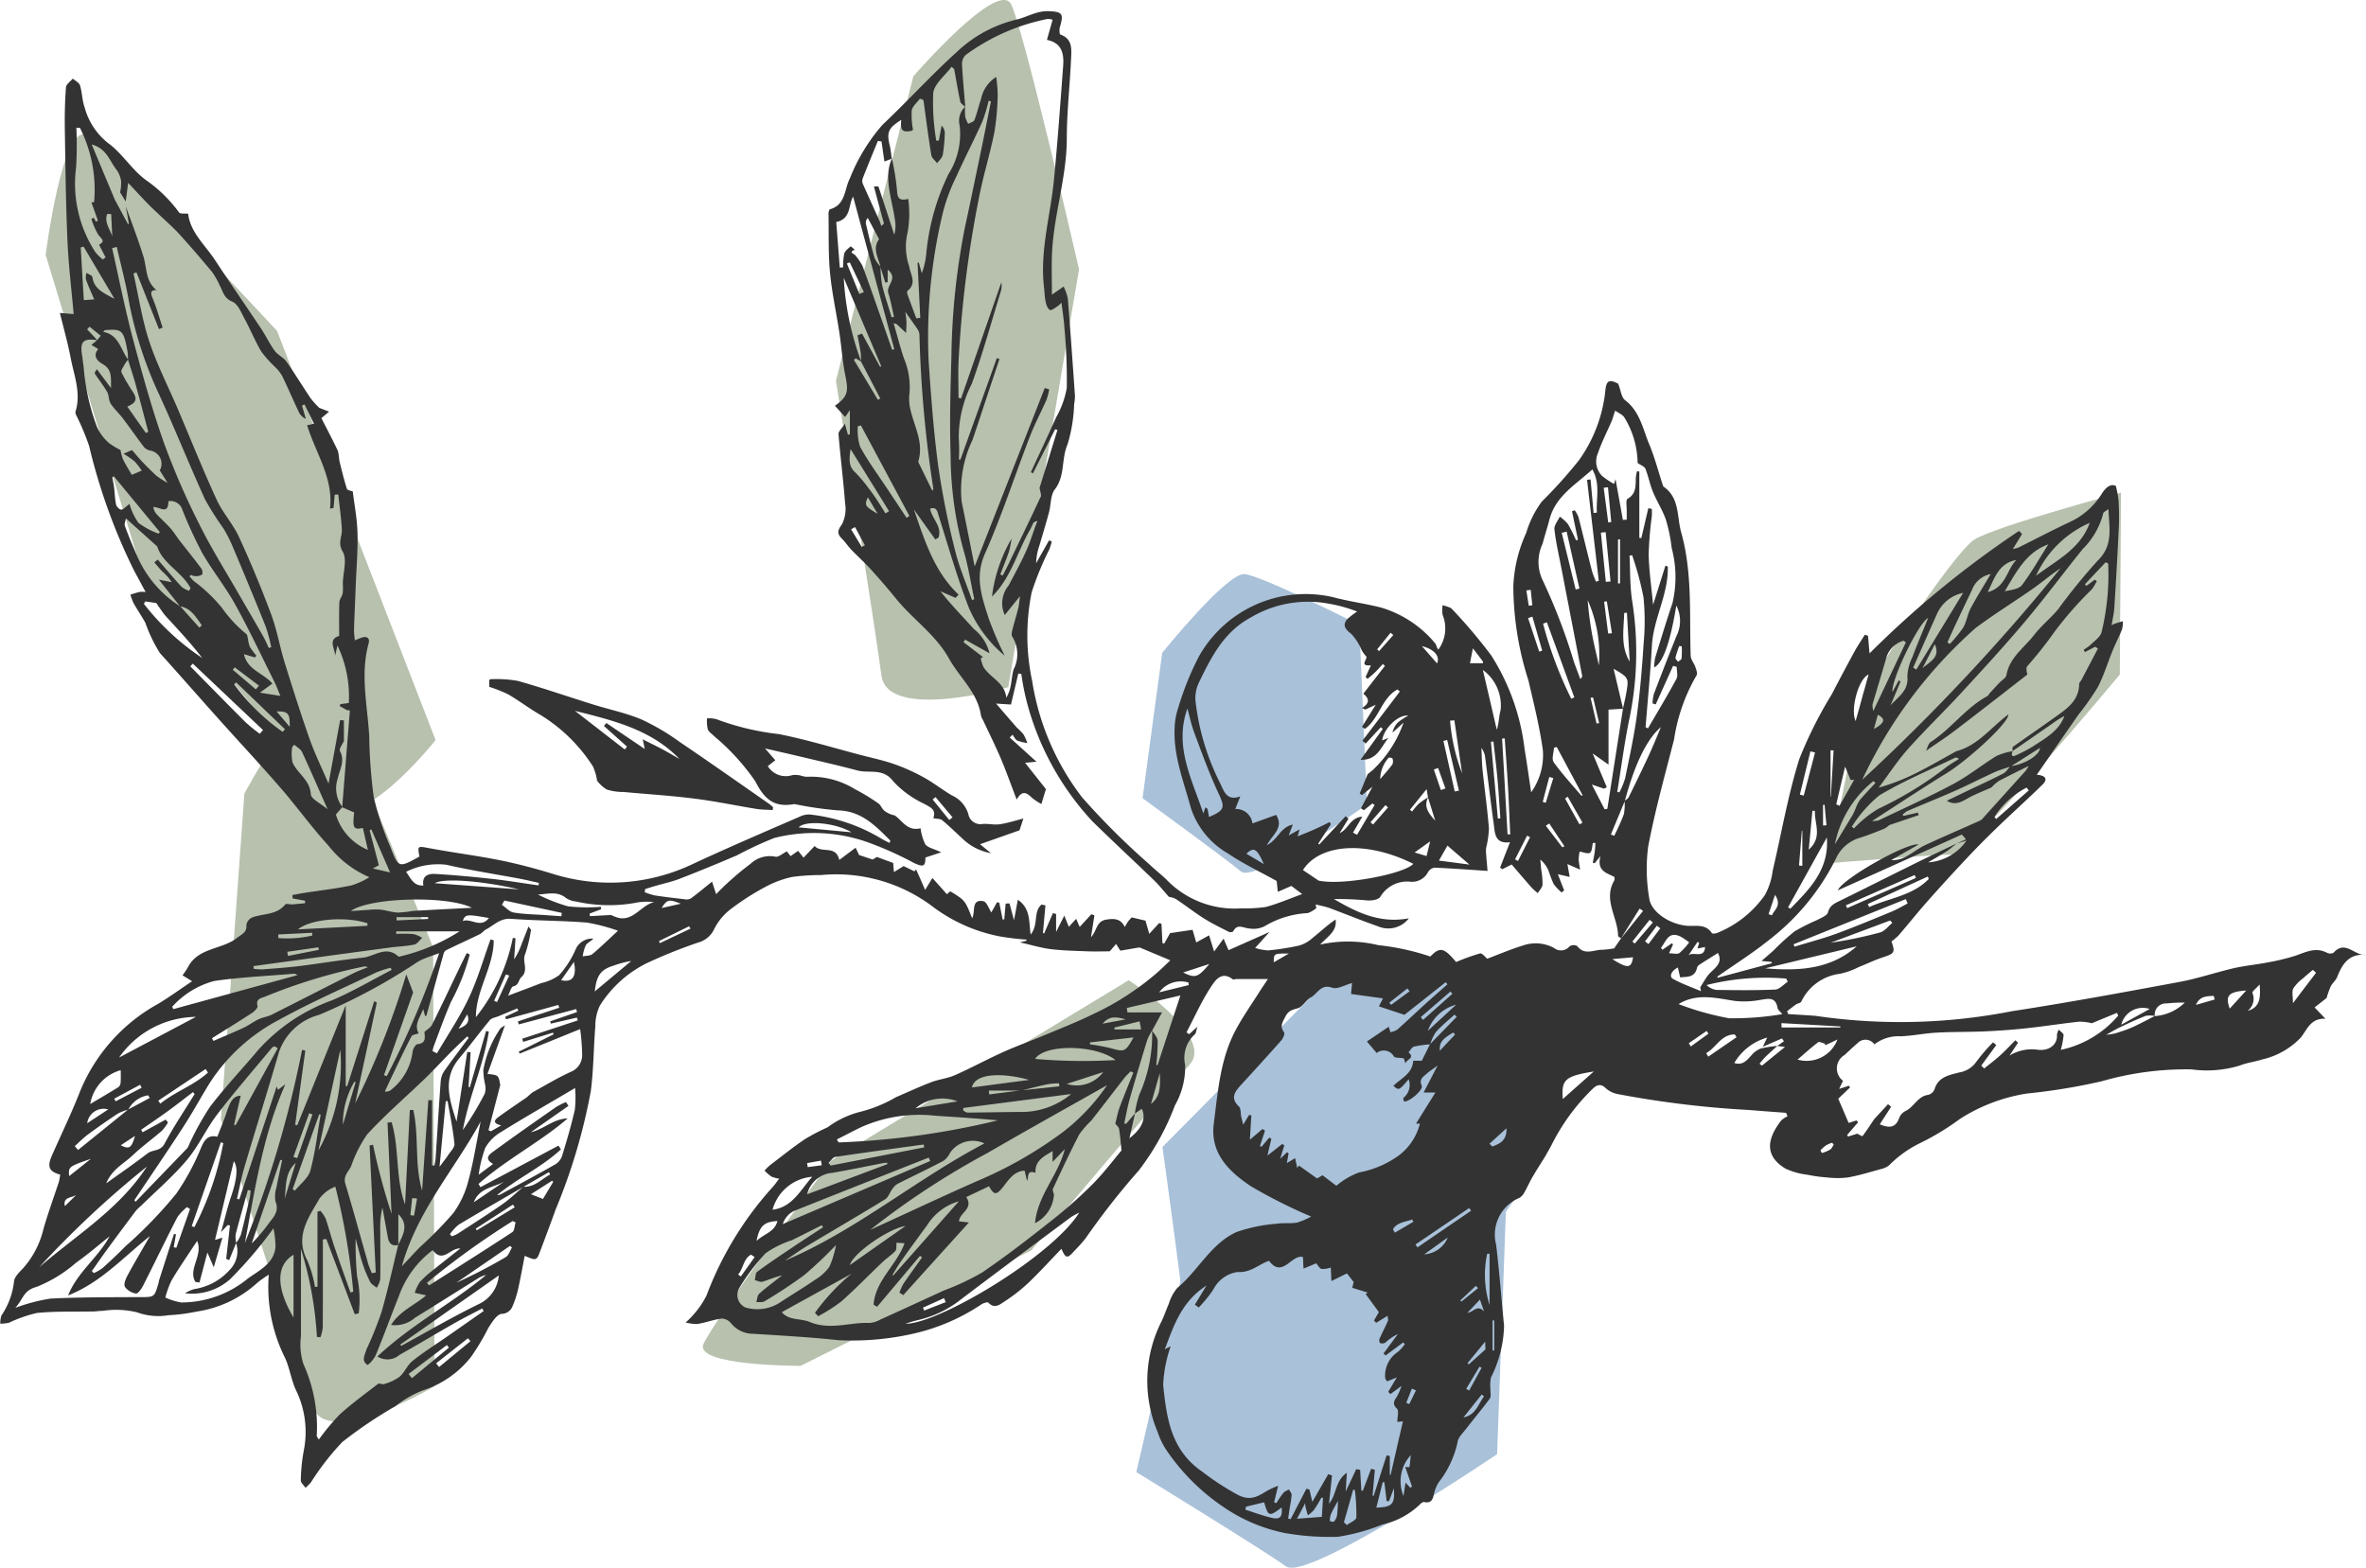
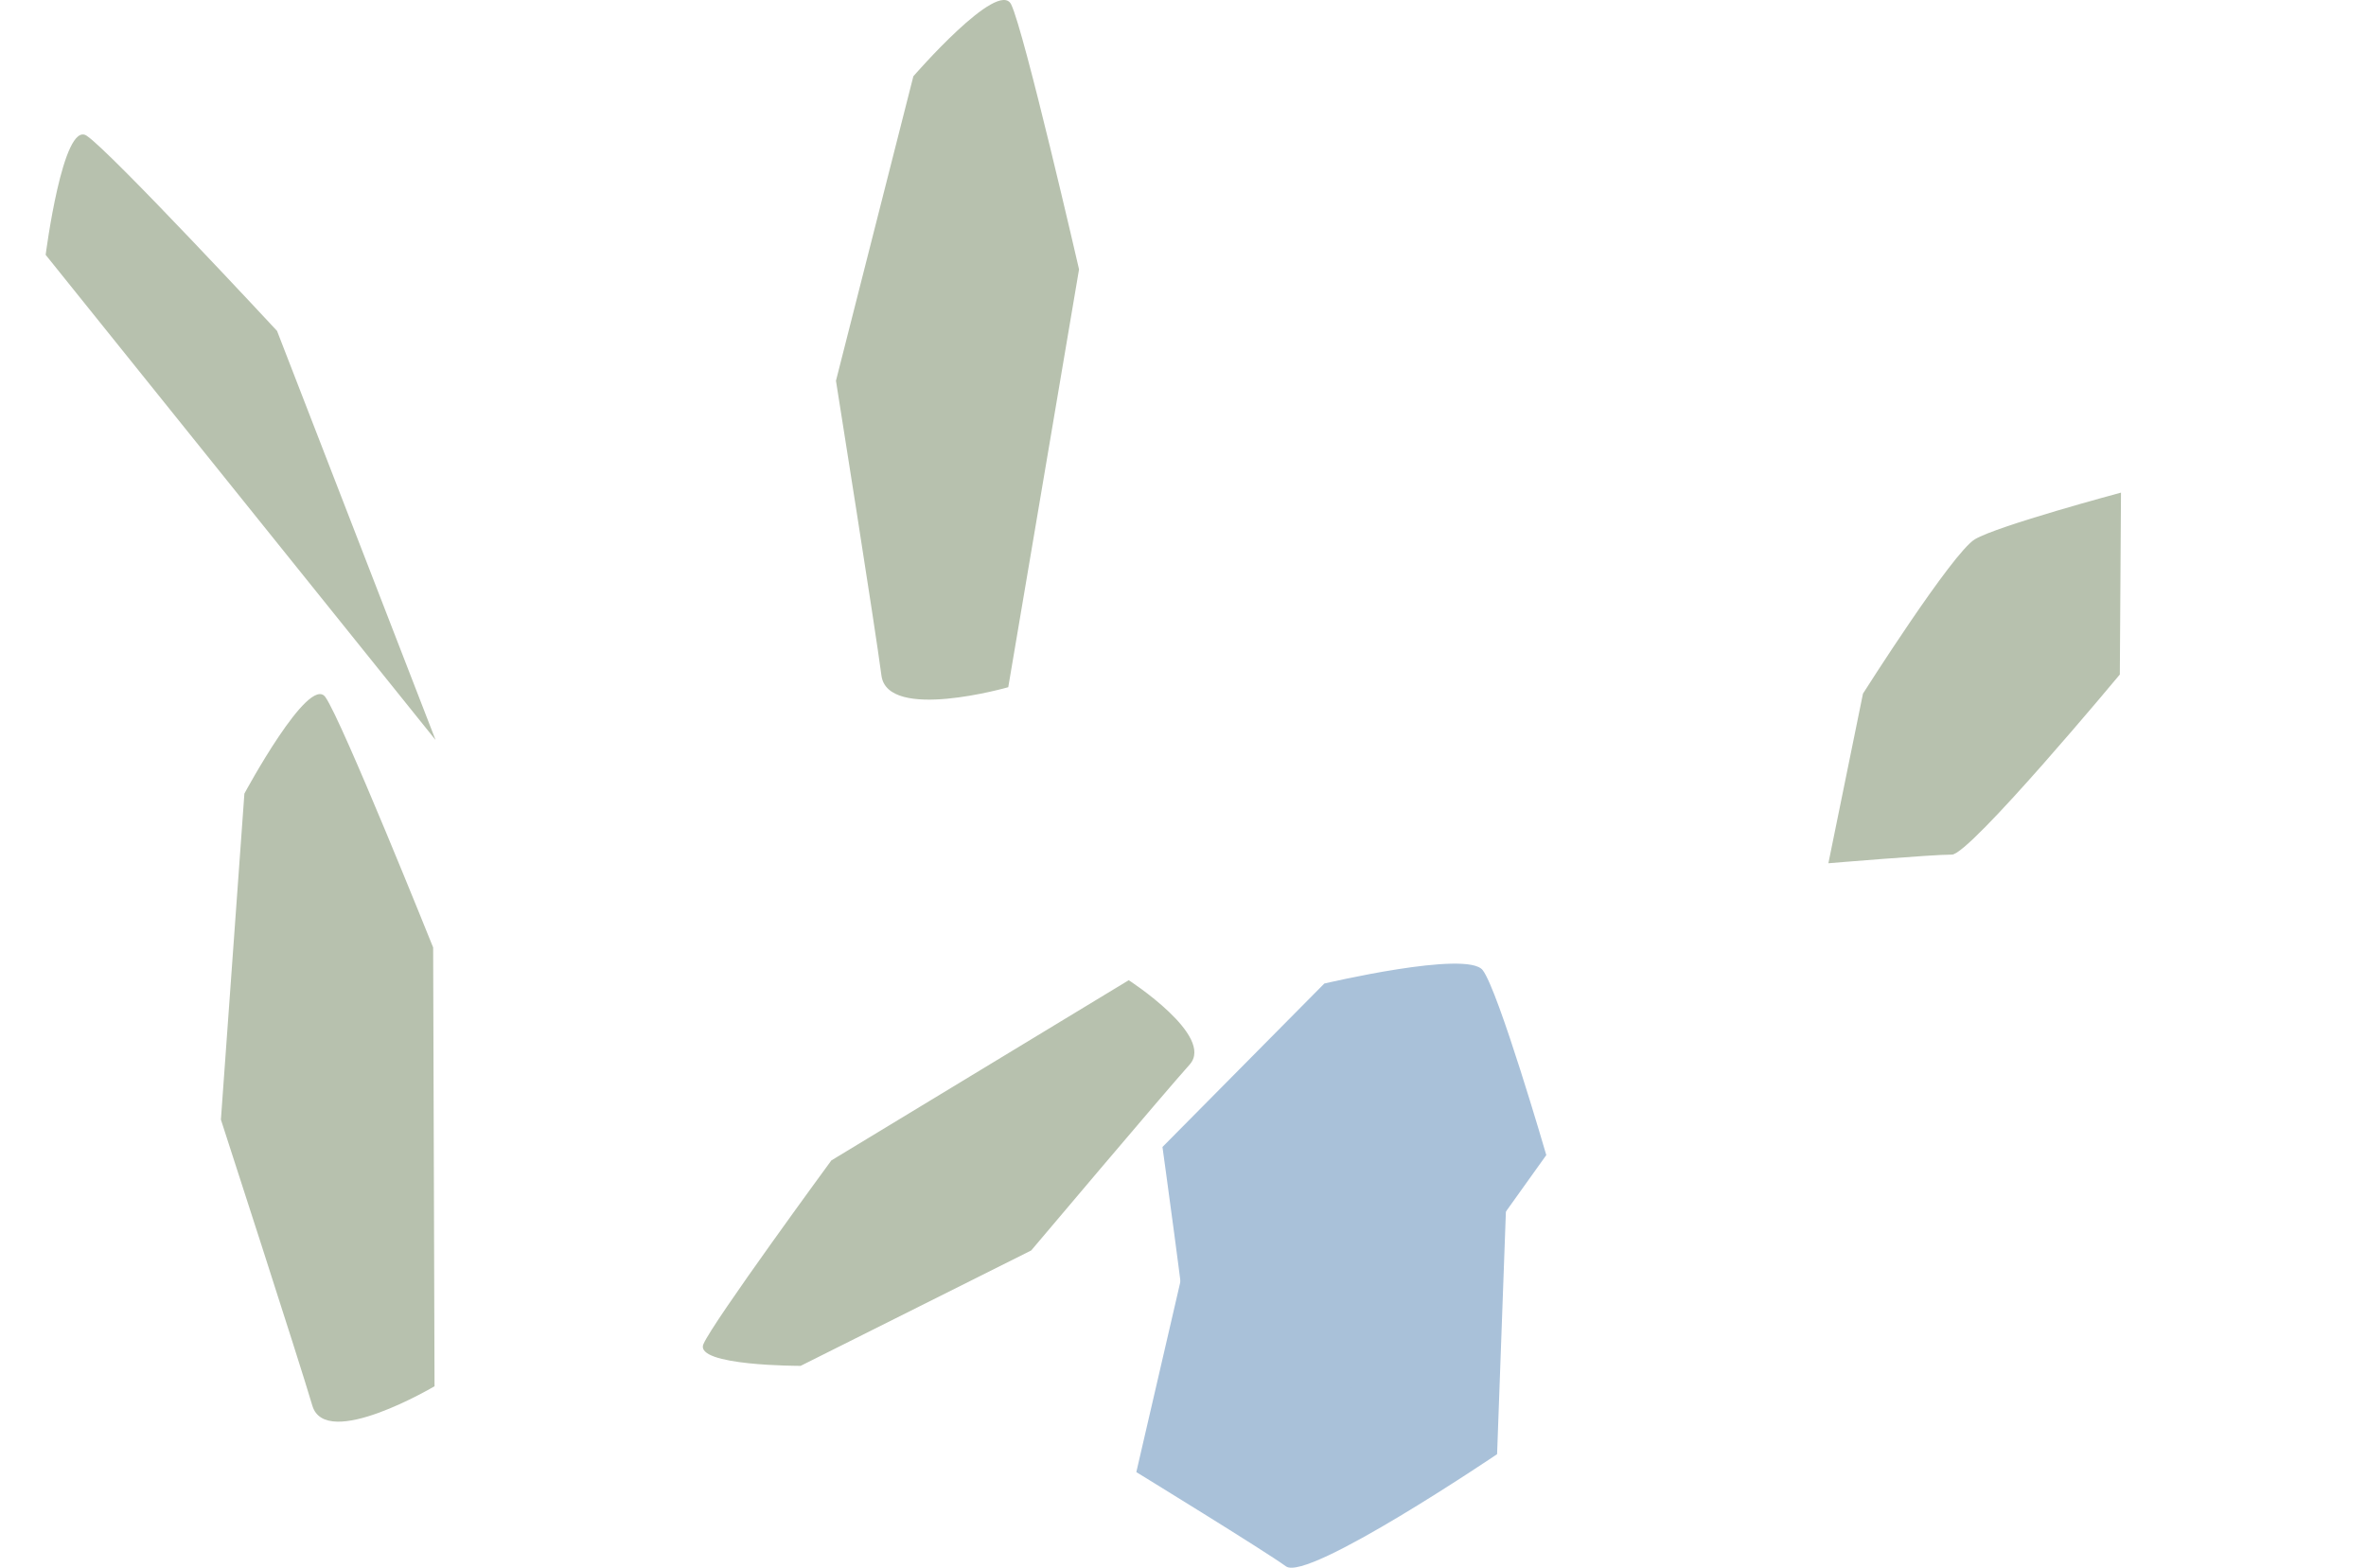
<svg xmlns="http://www.w3.org/2000/svg" id="Group_1149" data-name="Group 1149" width="157.113" height="104.116" viewBox="0 0 157.113 104.116">
-   <path id="Path_5429" data-name="Path 5429" d="M647.688,196.366s1.146-8.953,2.723-7.911,12.642,12.962,12.642,12.962l10.528,27.171s-5.215,6.6-7.115,4.108-12.474-15.555-12.474-15.555Z" transform="translate(-644.656 -179.441)" fill="#b7c1ae" />
+   <path id="Path_5429" data-name="Path 5429" d="M647.688,196.366s1.146-8.953,2.723-7.911,12.642,12.962,12.642,12.962l10.528,27.171Z" transform="translate(-644.656 -179.441)" fill="#b7c1ae" />
  <path id="Path_5429-2" data-name="Path 5429" d="M838.45,161.858s5.636-6.507,6.495-4.773,4.507,17.594,4.507,17.594l-4.7,27.751s-8.024,2.3-8.422-.78-3.019-19.572-3.019-19.572Z" transform="translate(-777.799 -156.791)" fill="#b7c1ae" />
  <path id="Path_5429-3" data-name="Path 5429" d="M808.537,412.665s-7.069.016-6.455-1.442,8.494-12.2,8.494-12.2l19.749-11.97s5.741,3.709,4.046,5.6S823.849,405,823.849,405Z" transform="translate(-755.372 -321.955)" fill="#b7c1ae" />
  <path id="Path_5432" data-name="Path 5432" d="M690.411,326.445s4.278-7.948,5.377-6.41,7.157,16.631,7.157,16.631l.092,29.139s-7.233,4.289-8.115,1.285-6.071-18.992-6.071-18.992Z" transform="translate(-674.182 -273.741)" fill="#b7c1ae" />
  <path id="Path_5433" data-name="Path 5433" d="M1068.714,285.854s5.929-9.349,7.428-10.249,9.705-3.1,9.705-3.1l-.077,12.08s-9.959,11.974-11.153,11.961-8.2.574-8.2.574Z" transform="translate(-945.004 -239.789)" fill="#b7c1ae" />
  <path id="Path_5426" data-name="Path 5426" d="M907.13,431.723s7.58-8.237,9.43-8.231,11.881,3.962,11.881,3.962l-.624,17.21s-12.574,8.5-14.016,7.452-9.941-6.261-9.941-6.261Z" transform="translate(-828.403 -348.089)" fill="#a9c1d9" />
-   <path id="Path_5434" data-name="Path 5434" d="M906.627,296.873s4.3-5.33,5.461-5.23,7.628,3.373,7.628,3.373l.508,11.929s-7.411,5.255-8.366,4.448-6.536-4.869-6.536-4.869Z" transform="translate(-829.452 -253.516)" fill="#a9c1d9" />
  <path id="Path_5427" data-name="Path 5427" d="M920.74,384.478s9.475-2.237,10.518-.892,4.224,12.284,4.224,12.284l-11.187,15.644s-12.467-1.122-12.622-3.147-1.679-13.035-1.679-13.035Z" transform="translate(-832.801 -319.158)" fill="#a9c1d9" />
  <g id="Group_1126" data-name="Group 1126" transform="translate(0 0.729)">
-     <path id="Path_5418" data-name="Path 5418" d="M744.611,220.952c-.068-.05-.194-.1-.2-.151-.008-1.233-1.01-2.4-.253-3.684.029-.048.012-.125.02-.227-.485-.275-1.211-.378-.933-1.4l-.384.477-.13-.022c.045-.249.1-.5.131-.75.027-.188.032-.378.045-.57l-.168,0c-.058.227-.05.557-.194.65s-.447-.042-.689-.076a3.484,3.484,0,0,0-.063.51,5.616,5.616,0,0,0,.1.687l-.848-.371c.047.262.1.557.151.853l-.781-.177c.076.2.143.378.214.561s.136.34.2.509l-.163.142a3.177,3.177,0,0,1-.534-.563,9.255,9.255,0,0,1-.341-.886,1.933,1.933,0,0,0-.543-.737c.018.215.034.432.056.647a5.817,5.817,0,0,1,.092,1.011c-.016.2-.205.378-.316.57a4.273,4.273,0,0,1-.4-.355c-.45-.51-.889-1.028-1.336-1.546l-.618.314-.151-.105c.209-.537.417-1.075.659-1.69-1.041.14-1-.636-1.09-1.286-.2-1.437-.367-2.874-.554-4.311a1.311,1.311,0,0,0-.255-.664c.025.488.027.977.076,1.462.135,1.292.318,2.579.423,3.873a6.373,6.373,0,0,1-.185,1.305,1.96,1.96,0,0,0,0,.422c.026.35.059.7.094,1.107-1.272-.084-2.394-.169-3.517-.216a.608.608,0,0,0-.439.3,1.191,1.191,0,0,1-1.164.634,2.067,2.067,0,0,0-2,1c-.107.185-.551.258-.832.245a20.547,20.547,0,0,0-2.25-.093c1.5.867,3.01,1.641,4.977,1.279a1.727,1.727,0,0,1-2.063.525c-1.066-.37-2.109-.8-3.168-1.195-.309-.114-.638-.171-.958-.254.015.083.029.166.044.249a1.962,1.962,0,0,1-.565.327,6.171,6.171,0,0,0-2.883.88,1.668,1.668,0,0,1-1.014.14c-.378-.022-.778-.349-1.059.191-.027.051-.216.075-.292.034-.566-.289-1.14-.567-1.676-.908-.626-.395-1.21-.859-1.828-1.265a1.366,1.366,0,0,0-.474-.151c-.378-.424-.638-.763-.944-1.059-1.375-1.327-2.777-2.627-4.143-3.965a18.556,18.556,0,0,1-4.3-7.742,16.543,16.543,0,0,1-.412-2.042l-.2-.023c-.16.681-.32,1.356-.487,2.058l-.988-.063c.472.548.917,1.069,1.367,1.582a5.469,5.469,0,0,1,.447.454,3.386,3.386,0,0,1,.263.585,3.007,3.007,0,0,1-.67-.164c-.135-.066-.21-.254-.314-.387l-.189.183,1.777,1.608-.757.072,1.386,1.749c-.108.348-.191.622-.3.99a4.082,4.082,0,0,1-.618-.406c-.337-.321-.646-.569-1.026.11-.374-.978-.681-1.851-1.04-2.7-.372-.876-.8-1.727-1.2-2.59a1.1,1.1,0,0,1-.13-.291c-.222-1.538-1.42-2.522-2.124-3.785-.889-1.6-2.408-2.606-3.524-3.986-.535-.662-1.093-1.305-1.664-1.935-.412-.454-.871-.866-1.3-1.309-.218-.227-.39-.5-.611-.719-.327-.329-.329-.536-.015-.954a2.255,2.255,0,0,0,.216-1.4c-.116-1.535-.314-3.065-.437-4.6-.015-.187.234-.395.422-.691.088.322.143.521.2.72l.131-.012v-1.612l-.313.454-.68-.744c.85-.6.914-.931.693-1.993-.191-.919-.246-1.865-.388-2.8-.2-1.344-.5-2.678-.63-4.028-.123-1.308-.076-2.631-.1-3.948,0-.1.045-.266.1-.282,1.046-.288.948-1.344,1.318-2.048a12.234,12.234,0,0,1,2.161-3.555c1.67-1.577,3.219-3.285,4.92-4.824a8.683,8.683,0,0,1,3.933-2.157c.474-.105.919-.329,1.388-.463a2.622,2.622,0,0,1,.819-.107c.908.038.983.185.724,1.059-.046.151-.03.47.034.493.819.286.738.983.71,1.6-.076,1.764-.281,3.527-.284,5.291,0,2.655-.908,5.184-.988,7.821-.027.839,0,1.68,0,2.563l.779-.541a3.4,3.4,0,0,1,.277.8c.173,2.145.323,4.292.473,6.439a2.862,2.862,0,0,1-.053.572,10.338,10.338,0,0,1-.434,2.661c-.429.974-.152,2.1-.847,3-.295.385-.253,1.019-.392,1.532-.2.752-.429,1.5-.648,2.244a3.633,3.633,0,0,0-.2,1.122l.852-1.508.184.067a5.02,5.02,0,0,1-.152.507,19.767,19.767,0,0,0-1.184,2.874,14.473,14.473,0,0,0,.035,5.895,16.983,16.983,0,0,0,3.322,7.73,48.831,48.831,0,0,0,4.48,4.455c.347.338.737.634,1.086.969a6.285,6.285,0,0,0,5.02,1.935,9.3,9.3,0,0,0,1.588-.086c.816-.213,1.6-.557,2.433-.859l-.718-.541-.9.391c-.024-.232-.048-.463-.076-.719-1.059-.592-2.222-1.14-3.271-1.851a5.419,5.419,0,0,1-2.43-3.011c-.475-1.761-1.178-3.479-1.072-5.352a4.649,4.649,0,0,1,.243-1.309,19.166,19.166,0,0,1,1.383-3.42,8.125,8.125,0,0,1,8.891-3.906c1.047.281,2.131.422,3.182.688a7.412,7.412,0,0,1,3.579,2.353c.108.116.114.326.234.436a2.378,2.378,0,0,0,.278-2.306,2.121,2.121,0,0,1,.006-.646c.216.089.5.121.635.278a35.062,35.062,0,0,1,2.589,3.064,14.8,14.8,0,0,1,2.214,6.213c.151.9.276,1.807.437,2.88a4.242,4.242,0,0,0,.776-2.821c-.221-1.554-.6-3.089-.959-4.619a20.726,20.726,0,0,1-1-6.277,9.442,9.442,0,0,1,.854-3.509,6.692,6.692,0,0,1,1.035-2.08,31.149,31.149,0,0,0,2.465-2.744,9.607,9.607,0,0,0,1.765-4.722c.082-.591.273-.662.844-.364.178.454.215.908.458,1.094.983.746,1.176,1.9,1.6,2.92.36.858.595,1.77.885,2.657.02.06.035.14.081.172,1.069.748.867,1.986,1.158,3.025.756,2.689.54,5.455.631,8.2.008.252.227.492.313.749.061.178.159.443.076.554a11.929,11.929,0,0,0-1.491,4.25c-.605,2.366-1.265,4.725-1.72,7.121a11.462,11.462,0,0,0,.07,3.423c.11.93,1.393,1.752,2.532,1.835.57.042,1.218-.144,1.626.487.034.052.243.03.35-.011a7.109,7.109,0,0,0,3.171-2.516,4.492,4.492,0,0,0,.52-1.62c.581-2.468,1.008-4.983,1.761-7.4a27.785,27.785,0,0,1,2.163-4.317q.732-1.412,1.492-2.81c.214-.392.468-.762.7-1.142l.215.069c.026.311.05.622.1,1.169a65.4,65.4,0,0,1,9.926-8.133l.205.2c-.188.308-.378.616-.613,1a2.339,2.339,0,0,0,.378-.1c1.179-.586,2.345-1.2,3.538-1.757a4.914,4.914,0,0,0,2-1.835c.253-.378.545-.662.92-.5a7.335,7.335,0,0,1,.181.942c.03.583.048,1.169.02,1.751q-.128,2.7-.3,5.4c-.023.378-.114.744-.181,1.162a2.043,2.043,0,0,1,.2-.1c.179-.058.36-.112.541-.167a1.859,1.859,0,0,1-.045.53c-.189.474-.426.929-.62,1.4-.335.817-.589,1.673-.994,2.451a17.314,17.314,0,0,1-1.273,1.81c-.917,1.315-1.827,2.634-2.778,4.008.605.042.735.3.39.643-.983.965-2.01,1.883-3,2.839-.684.659-1.356,1.335-2.007,2.028q-1.356,1.441-2.668,2.921c-.647.731-1.254,1.5-1.891,2.236a3.666,3.666,0,0,1-.47.4c.255.747.2.8-.581,1.059-.544.179-1.063.435-1.6.646a5.094,5.094,0,0,1-1.249.445,3.291,3.291,0,0,0-2.563,1.848c-.059.1-.245.116-.356.193-.2.139-.393.3-.588.444l.076.191c.6.038,1.21.071,1.815.116a38.478,38.478,0,0,0,13.032-.306c3.727-.572,7.437-1.259,11.146-1.947,1.21-.227,2.383-.627,3.583-.908.729-.169,1.481-.236,2.217-.378a14.55,14.55,0,0,0,1.861-.444c.7-.237,1.37-.61,2.135-.2a.472.472,0,0,0,.431-.013c.772-.867,1.393.222,2.133.145-1.122-.092-1.56.615-1.9,1.477-.09.227-.32.4-.431.626a5.787,5.787,0,0,0-.267.761l-.8.628c.343.359.482.5.719.752-.992-.043-1.2.707-1.629,1.243A5.1,5.1,0,0,1,787.19,229c-.486.157-1.007.212-1.476.4a7.465,7.465,0,0,1-3.223.261,20.262,20.262,0,0,0-5.975.792,40.284,40.284,0,0,1-4.969.813,11.55,11.55,0,0,0-4.435,1.685,16.919,16.919,0,0,1-2.633,1.6,7.516,7.516,0,0,0-2.082,1.492,1.427,1.427,0,0,1-.513.234c-.733.2-1.463.427-2.208.56a5.713,5.713,0,0,1-1.386,0,9.6,9.6,0,0,1-1.316-.181,4.666,4.666,0,0,1-1.458-.41c-1.469-.9-1.147-2.049-.278-3.186a1.586,1.586,0,0,1,.424-.281c-.032-.076-.063-.151-.094-.232-.813-.062-1.626-.118-2.438-.187a65.583,65.583,0,0,1-8.741-1.059,1.656,1.656,0,0,1-.792-.385c-.347-.351-.622-.206-.88.042a13.712,13.712,0,0,0-2.707,3.691c-.386.749-.868,1.448-1.294,2.178-.191.327-.338.681-.53,1.01a.94.94,0,0,1-.326.358,2.639,2.639,0,0,0-1.549,3.1c.219,1.8.351,3.6.53,5.4a8.04,8.04,0,0,1-.873,3.43,2.928,2.928,0,0,0-.033.813c-.006.2.055.454-.042.584-.514.7-1.073,1.361-1.6,2.042-.208.269-.511.552-.541.852a6.567,6.567,0,0,1-1.262,2.681,2.481,2.481,0,0,0-.272.631c-.1.378-.118.788-.7.665-.084-.018-.227.109-.307.2a5.263,5.263,0,0,1-2.443,1.295,13.572,13.572,0,0,1-2.954.814,17.1,17.1,0,0,1-3.521-.248,11.005,11.005,0,0,1-3.538-1.377,14.126,14.126,0,0,1-4.288-4.059,4.983,4.983,0,0,1-.623-1.251,8.747,8.747,0,0,1,.268-7.408c.171-.366.3-.757.463-1.122a2.95,2.95,0,0,1,.563-1.059c1.4-1.157,2.233-2.95,3.945-3.719a10.66,10.66,0,0,1,2.667-.548c.439-.07.9.005,1.339-.076a4.465,4.465,0,0,0,.94-.4,34.414,34.414,0,0,1-4.014-2.021c-1.417-.954-2.707-2.161-2.451-4.147.274-2.123.422-4.291,1.46-6.23.482-.9,1.075-1.74,1.62-2.6.123-.194.253-.383.515-.776h-2.088c-.083,0-.2.054-.247.017-.765-.588-1.188.109-1.465.529-.619.948-1.083,2-1.611,3l.183.116.548-.5c-.094.292-.094.445-.17.507a2.1,2.1,0,0,0-.646,2.037,5.165,5.165,0,0,1-.681,2.689,16.7,16.7,0,0,1-2.4,4.321,49.414,49.414,0,0,0-3.535,4.509,9.9,9.9,0,0,1-.724.809c-.489.554-.586.542-.877-.118-.74.768-1.454,1.556-2.221,2.287a11.388,11.388,0,0,1-1.555,1.21c-.31.206-.673.513-1.079.076-.053-.057-.315.031-.446.109a13.429,13.429,0,0,1-4.429,1.93,18.282,18.282,0,0,1-5.11.454c-1.861-.2-3.734-.3-5.6-.422a1.89,1.89,0,0,1-1.5-.7.825.825,0,0,0-.619-.311c-.541.07-1.065.272-1.606.358a2.761,2.761,0,0,1-.791-.1,4.409,4.409,0,0,0,.487-.479,5.733,5.733,0,0,0,.9-1.306,22.536,22.536,0,0,1,4.4-7.213c.141-.155.257-.331.43-.553a1.988,1.988,0,0,1-.517-.135,3.321,3.321,0,0,1-.458-.4,3.96,3.96,0,0,1,.372-.365c.756-.577,1.5-1.174,2.287-1.708a13.468,13.468,0,0,1,1.526-.8,6.176,6.176,0,0,1,2.188-1.035,9.021,9.021,0,0,0,2.349-.964c.782-.337,1.557-.694,2.351-1,.51-.194,1.076-.247,1.572-.466,1.075-.476,2.109-1.04,3.18-1.525.867-.392,1.766-.713,2.647-1.081,1.116-.467,2.247-.908,3.328-1.437a18.3,18.3,0,0,0,4.315-2.8c.284-.256.557-.524.832-.783l-2.047-.857-1.275.216-.279-.446-.424.492c-.53,0-.975.015-1.419,0-.832-.034-1.664-.047-2.481-.146-.642-.076-1.27-.272-2.062-.45l.429-.11.009-.076a16.9,16.9,0,0,1-1.764-.209,10.829,10.829,0,0,1-4.372-1.909,10.65,10.65,0,0,0-7.506-2.168,14.49,14.49,0,0,0-1.923.126,6.81,6.81,0,0,0-1.815.681,16.758,16.758,0,0,0-2.3,1.485,3.814,3.814,0,0,0-1.065,1.3,1.616,1.616,0,0,1-1.01.873,33.758,33.758,0,0,0-3.491,1.4,7.73,7.73,0,0,0-3.088,2.807,3.126,3.126,0,0,0-.3,1.366c-.117,1.437-.115,2.887-.3,4.311a38.8,38.8,0,0,1-2.345,7.885c-.321.9-.662,1.8-1,2.7-.257.689-.259.688-1.044.355-.152.767-.28,1.508-.447,2.24a6.341,6.341,0,0,1-.378,1.144.783.783,0,0,1-.714.47c-.336.049-.644.576-.883.944a15.26,15.26,0,0,1-1.134,1.9,6.617,6.617,0,0,1-3.2,2.235,7.018,7.018,0,0,0-1.82,1.046,29.48,29.48,0,0,0-3.539,2.387,17.446,17.446,0,0,0-2.083,2.68,3.724,3.724,0,0,1-.359.36c-.11-.167-.32-.338-.313-.5a12.031,12.031,0,0,1,.206-2.013,6.325,6.325,0,0,0-.551-4.023c-.291-.654-.392-1.394-.681-2.05a10.533,10.533,0,0,1-1.1-5.568,6.578,6.578,0,0,0-.771.548,7.64,7.64,0,0,1-4.047,1.906,11.439,11.439,0,0,1-1.839.237,4.086,4.086,0,0,1-2.087-.191,5.918,5.918,0,0,0-2.269-.1c-.212,0-.425.039-.638.042-1.249.025-2.5-.024-3.744.1a8.958,8.958,0,0,0-1.855.649,2.58,2.58,0,0,1-.582.061,1.792,1.792,0,0,1,.076-.537,5.016,5.016,0,0,0,.836-2.232c0-.284.308-.605.543-.841a5.994,5.994,0,0,0,1.413-2.672c.3-1.051.68-2.081,1.021-3.122a3.723,3.723,0,0,0,.092-.492c-.729-.2-.877-.517-.566-1.229.626-1.432,1.314-2.839,1.882-4.293a11.7,11.7,0,0,1,5.192-5.824c.756-.454,1.479-.983,2.253-1.5l-.64-.391a4.685,4.685,0,0,0,.353-.522c.677-1.344,2.269-1.168,3.276-1.971.3-.241.66-.348.615-.852a.669.669,0,0,1,.374-.494c.733-.281,1.622-.145,2.2-.863.066-.081.323,0,.489-.011.278-.018.554-.05.832-.075v-.167l-.825-.152-.014-.227c.265-.048.53-.1.793-.141,1.046-.163,2.1-.281,3.136-.5a5.239,5.239,0,0,0,1.18-.541,6.958,6.958,0,0,1-2.733-2.118c-1.117-1.215-2.083-2.572-3.166-3.818-1.339-1.545-2.736-3.038-4.1-4.561-1.306-1.459-2.594-2.934-3.906-4.386a9.6,9.6,0,0,1-.965-2.008c-.251-.446-.539-.871-.791-1.316a3.57,3.57,0,0,1-.206-.563c.212-.062.423-.131.638-.183a1.81,1.81,0,0,1,.373.016c-.28-.521-.523-.977-.771-1.432a38.9,38.9,0,0,1-2.983-8.274,16.135,16.135,0,0,0-.72-1.762c-.072-.174-.227-.378-.18-.525.378-1.234-.1-2.384-.324-3.555-.18-.958-.45-1.9-.715-2.99l.914.076c-.141-1.61-.341-3.237-.412-4.87-.108-2.461-.136-4.927-.175-7.39-.015-.936.006-1.875.076-2.808.014-.2.3-.383.454-.573.166.151.421.272.479.454.142.465.137.977.3,1.437a4.5,4.5,0,0,0,1.56,2.39c.945.681,1.588,1.793,2.535,2.471a9.3,9.3,0,0,1,2.185,2.143c.076.1.351.054.6.082.141,1.237,1.129,2.075,1.8,3.1.992,1.513,2.026,3,3.025,4.5.326.49.58,1.03.926,1.506.2.276.574.429.771.707.561.795,1.064,1.63,1.609,2.438a6.064,6.064,0,0,0,.582.647l-.008-.007.651.253-.508.433c.371.725.748,1.437,1.093,2.166a3.359,3.359,0,0,1,.092.625c.155.639.311,1.278.508,1.9.032.1.282.129.391.175.109.908.29,1.829.314,2.757.03,1.147-.07,2.3-.116,3.448-.04,1-.084,2-.117,3a6.106,6.106,0,0,0,.059.681c.209-.083.336-.141.468-.184.351-.112.535.067.447.378-.57,2.062-.082,4.112.038,6.165a33.563,33.563,0,0,0,.3,4.057,19.165,19.165,0,0,0,1.108,3.312c.53,1.4.553,1.393,1.925.634-.13-.742-.136-.7.712-.546,1.543.287,3.1.483,4.642.792,1.186.239,2.362.554,3.521.908a12.737,12.737,0,0,0,9.362-.7c2.337-1.085,4.707-2.1,7.07-3.127a1.317,1.317,0,0,1,.736-.107,11.676,11.676,0,0,1,4.563,1.55,5.6,5.6,0,0,0,.619.324c.022-.089.052-.148.038-.161-.975-.973-1.912-1.961-3.465-2a23.486,23.486,0,0,1-2.839-.408.419.419,0,0,0-.128,0c-1.279.21-1.913-.316-2.524-1.517a14.854,14.854,0,0,0-2.733-3c-.146-.151-.359-.28-.427-.463a2.478,2.478,0,0,1-.051-.722,1.865,1.865,0,0,1,.628.055,17.187,17.187,0,0,0,4.144.989c1.81.359,3.584.9,5.37,1.371.763.2,1.539.362,2.282.62a12.792,12.792,0,0,1,1.956.877c.648.356,1.236.821,1.874,1.2a1.984,1.984,0,0,1,1.1,1.247.815.815,0,0,0,.95.653h.006c.378-.027.773.076,1.145.018.537-.082,1.059-.254,1.555-.378-.056.17-.152.465-.258.782l-2.621.925.726.594a3.64,3.64,0,0,1-1.928-1c-.437-.4-.86-.818-1.318-1.194-.125-.1-.352-.084-.583-.131.217-.591-.208-.722-.623-.964a6.564,6.564,0,0,1-2.031-1.476c-.681-.917-1.588-.517-2.38-.727-1.286-.342-2.589-.636-3.886-.945-.693-.165-1.388-.321-2.252-.519l.681.784-.5.391a1.4,1.4,0,0,0,1.618.6,1.428,1.428,0,0,1,.587.033,1.68,1.68,0,0,0,.367.075,5.59,5.59,0,0,1,3.216.822,13.333,13.333,0,0,1,1.554.945c.166.112.237.357.4.488a1.583,1.583,0,0,0,.684.308c.522.35.821,1.066,1.721.857a3.238,3.238,0,0,0,.311,1.059c.169.233.565.3,1.059.536l-1.051.345c0,.587-.121.656-.749.368a22.964,22.964,0,0,0-3.134-1.4,10.7,10.7,0,0,0-6.156-.264,24.721,24.721,0,0,0-2.476,1.152Q684,216.261,682.1,217c-.53.207-1.1.325-1.65.486-.217.063-.431.131-.647.2l-.028.211a4.538,4.538,0,0,0,.681.213c.647.1,1.3.176,1.95.25a.659.659,0,0,0,.418-.041c.45-.328.876-.688,1.423-1.126.131.408.211.649.268.832a19.24,19.24,0,0,1,2.286-2.016,1.868,1.868,0,0,1,1.648-.474c.178.059.463-.2.766-.353l.247.316.5-.352c.116.147.227.286.359.454l.739-.775c.454.516,1.416-.088,1.634.929l1.085-.815c.1.208.186.387.234.486l.9.3.283-.171,1.081.4c0,.054.023.293.047.605l.644-.4.715.35.113-.128c.2.439.392.879.6,1.361.137-.227.281-.461.484-.792.333.378.628.7.96,1.077l.227-.194c.983.605.983.605,1.451,1.792.235-.446-.084-1.286.744-1.134.221.039.365.5.53.745l.378-.673.151.033.221,1.113.109-.012q.046-.524.092-1.048l.255-.01c.094.351.189.7.3,1.118.091-.484.167-.893.253-1.361.864.593.722,1.444.852,2.308.543-.656.156-1.52.724-1.988l.259.05q-.085.916-.167,1.832l.08.037q.289-.674.58-1.348l.214.052v1.194l.545-1.085.3.746.486-.533c.094.215.152.354.235.541l.777-.846.2.076c-.069.448-.14.9-.227,1.448.4-.406.331-1.052,1.006-1.164.563-.094.983-.051,1.239.486.088-.147.151-.274.236-.387a2.806,2.806,0,0,1,.227-.246l.912.214.25.878.654-.715.158.049.061,1.271.117.046.394-.7,1.493-.221c.076.275.159.554.242.84l.855-.474c.116.378.212.686.333,1.077l.628-.855c.14.326.227.529.33.766l2.723-1.21-.956,1.059a3.254,3.254,0,0,0,.86.166,16.643,16.643,0,0,0,2.077-.327,2.276,2.276,0,0,0,.855-.482c.514-.414.994-.868,1.551-1.243.1.769-.482,1.087-1.03,1.664a8.606,8.606,0,0,1,3.864.039,16.059,16.059,0,0,1,3.456.756c.638-.658.9-.6,1.712.364a13.842,13.842,0,0,1,1.589-.571c.14-.034.361.263.475.353.767-.288,1.564-.632,2.39-.884a2.557,2.557,0,0,1,2.049.17.734.734,0,0,0,1.032-.114h0a.524.524,0,0,1,.506-.016c.489.651,1.113.237,1.677.248a6.474,6.474,0,0,0,.776-.094l.454-.657,1.466-1.827-.227-.158ZM731.788,211.6c-.021-.132-.044-.265-.092-.553l-1.106,1.373.145.114a4.494,4.494,0,0,1,.441-.517,5.877,5.877,0,0,1,.621-.426c-.327.647.066,1.1.472,1.556q-.238-.773-.481-1.547Zm-27.022,19.456,2.543-.271c-.01-.066-.017-.132-.027-.2a5.65,5.65,0,0,0-.756.062c-.586.125-1.167.279-1.751.421h-2.142c.006.085.011.17.015.256Zm-9.331-54.7a7.564,7.564,0,0,0,.105,1.219c.175.724.421,1.432.636,2.146l.151-.047c-.123-.53-.216-1.064-.378-1.578s.7-.952-.041-1.55v.832l-.16.027q-.161-.522-.321-1.043c-.123-.605-.56-1.194-.089-1.837-.246-.465-.5-.936-.747-1.406a.437.437,0,0,0-.13.378c.183.761.356,1.526.576,2.278a2.267,2.267,0,0,0,.4.582Zm84.612,49.766a3.158,3.158,0,0,0,2-.9,11.1,11.1,0,0,0-1.2.06.742.742,0,0,0-.8.673.718.718,0,0,0,0,.159,1.65,1.65,0,0,0-.6-.007c-.568.219-1.122.478-1.673.74-.322.151-.629.34-.943.512a3.261,3.261,0,0,0,.938-.2,7.748,7.748,0,0,0,.832-.312c.491-.228.968-.483,1.45-.728Zm-134.572,6.218a3.152,3.152,0,0,0-.681.253q-1.028.681-2.02,1.413c-.3.227-.565.5-.847.752l.22.255,3.318-2.682,1.444-.773c-.036-.058-.076-.116-.11-.175a1.815,1.815,0,0,0-1.324.96ZM754.988,228.1c-.259.238-.523.47-.775.716-.152.144-.274.311-.411.467l.161.13,1.533-1.243-.518-.062.447-.317-.131-.186-1.276.556.295-.612a3.7,3.7,0,0,0-2.185,1.689c.555.176.832-.173,1.142-.517a1.516,1.516,0,0,1,.616-.445,7,7,0,0,1,1.1-.172Zm-10.142-16.269c.094-.083.222-.147.272-.25.46-.934.916-1.87,1.353-2.815.279-.605.525-1.226.786-1.839-.968.82-1.768,2.555-2.4,4.911l-.924,2.221.22.09a15.306,15.306,0,0,0,.637-1.418,3.376,3.376,0,0,0,.054-.9ZM671.724,237.46c-1.437.832-2.874,1.658-4.3,2.513a3.032,3.032,0,0,0-.584.637l.131.138a2.5,2.5,0,0,0,.374-.166c1-.65,2-1.286,2.981-1.966.493-.344.929-.771,1.39-1.159.756.042,1.2-.513,1.781-.815l-.084-.157Zm-26.263-54.933a3.536,3.536,0,0,0-.024-.509c-.267-1.461-.351-1.541-1.5-1.45-.029,0-.054.048-.122.113,1.039.192,1.16,1.175,1.651,1.841a3.048,3.048,0,0,0-.238.341c-.086.165-.257.393-.2.506a11.594,11.594,0,0,0,.756,1.295c.306.477.236.727-.369.977l1.236,1.757.157-.08c-.274-1.034-.54-2.069-.826-3.1C645.828,183.65,645.638,183.091,645.461,182.526Zm66.871,50.061q-.185.823-.372,1.65c.865-.668,1.113-1.324.825-1.959l-.463.318a6.755,6.755,0,0,1,.3-1.268,9.713,9.713,0,0,0,.848-4.25c.129.227.358.448.367.681a13.832,13.832,0,0,1-.093,1.612l.082.012,1.52-4.633-3.555.832c.012.1.024.2.038.293h2.3l-.66,1.21a3.618,3.618,0,0,0-.322.612c-.4,1.312-.8,2.625-1.17,3.945-.151.529-.242,1.072-.361,1.608l.126.027c.193-.228.389-.455.582-.688Zm-18.2-49.946a3.971,3.971,0,0,0-.012-.548c-.059-.4-.141-.789-.214-1.184l.3-.115,1.2,2.21.076-.039-2.49-5.876a18.73,18.73,0,0,0,1.158,5.562l-.356-.21-.13.094q.8,1.329,1.594,2.658l.159-.086Zm50.61,23.067-.966.059v3.655l-1.054-.746c.324.776.631,1.513.938,2.243l-.178.1-.814-.276c.329.638.589,1.14.85,1.643l.18-.031q.519-3.328,1.039-6.655c.07-.331.152-.66.21-.992.188-1.053.185-1.054-.832-1.654.212.908.42,1.783.628,2.658ZM648.928,198.9l1.28,1.426.157-.161c-.388-.52-.694-1.13-1.445-1.256l-1.406-1.77.854.166a3.362,3.362,0,0,0-.616-.7c-.193-.192-.361-.409-.54-.614l.227-.187c.524.605,1.04,1.219,1.581,1.81a1.725,1.725,0,0,0,.5.266l.094-.181c-.574-1.089-1.868-1.637-2.209-2.765l-2.08-1.868c-.028.183-.12.373-.068.51.25.671.522,1.334.813,1.988a7.426,7.426,0,0,0,2.853,3.342Zm-5.5-17.666c-.959-.139-1.169.084-1.006,1.065.039.227.049.467.094.7a14.455,14.455,0,0,0,.9,4.027,3.085,3.085,0,0,0,.809,1.059,5.889,5.889,0,0,0,.74.444,3.109,3.109,0,0,0,.159.6c.164.342.371.665.588,1.042-.07.019-.009.009.046-.014.206-.084.41-.172.615-.259a4.375,4.375,0,0,0-.468-.611,6.346,6.346,0,0,0-.737-.513l.562-.244c.221.254.433.517.665.761.314.328.632.653.97.956a6.337,6.337,0,0,0,.727.467l-.52-.832a.888.888,0,0,0-.636-1.317.788.788,0,0,1-.406-.227c-.482-.63-.932-1.286-1.411-1.915-.255-.337-.581-.625-.807-.979-.14-.218-.105-.545-.235-.773-.242-.427-.556-.813-.822-1.228-.025-.041.076-.163.136-.286l.943,1.255c0-.722.066-1.233-.546-1.588-.344-.2-.7-.529-.3-1l-.454-.274.383-.32c.076-.1.158-.194.236-.29l-.742-.6-.161.173Zm9.219,59.945q-.231.575-.464,1.15l-.2-.084q.124-1.109.249-2.219L652.08,240l-.438.471c.251-.9.427-1.668.681-2.411.331-.975.491-1.909.164-2.3-.408,1.714-.818,3.429-1.246,5.231l.493-.156c-.189.646-.357,1.217-.576,1.966l-.423-.979c-.207.782-.365,1.387-.526,1.992l-.27-.036c-.509-.862.523-1.74.119-2.723-.142.209-.232.335-.316.465-.472.725-.968,1.437-1.4,2.183a6.278,6.278,0,0,0-.4,1.11,4.252,4.252,0,0,0,1.051.327,6.95,6.95,0,0,0,4.429-1.588c.738-.54,1.721-.979,1.834-2.08a6.039,6.039,0,0,0-.135-1.257,27.811,27.811,0,0,1-2.874,3.379,3.835,3.835,0,0,1-3,.937,2.523,2.523,0,0,1,.6-.276,3.953,3.953,0,0,0,2.371-1.28,1.772,1.772,0,0,0,.425-1.789,2.234,2.234,0,0,0,.311-.53c.215-.815.4-1.638.593-2.459a4.523,4.523,0,0,0,.059-.49l-.182-.035c-.275.983-.559,1.966-.815,2.959a1.759,1.759,0,0,0,.045.562Zm43.544-72-.5.187c-.065-.445-.128-.889-.192-1.332l-.241-.035c-.343.839-.69,1.677-1.02,2.521a.53.53,0,0,0,.035.362c.362.817.736,1.628,1.1,2.442a2.987,2.987,0,0,1,.111.328l.178-.162c-.219-.8-.437-1.608-.666-2.46a1.267,1.267,0,0,1,.3,0c.357,1.063.7,2.13,1.049,3.2a2.2,2.2,0,0,0,.053-.949c-.219-1.513-.774-2.856-.208-4.111a17.167,17.167,0,0,1,.336,2.077c.025.5.105.772.746.6a7.123,7.123,0,0,1-.047,2.273,3.953,3.953,0,0,0,.108,2.193c.079.547.536,1.135-.107,1.644-.04.032-.027.167,0,.241.189.529.389,1.059.585,1.588l.262-.039q-.09-1.829-.182-3.658l.083-.01q.1.353.2.707a5.051,5.051,0,0,0,.3-1.325,15.337,15.337,0,0,1,1.472-5.256,4.992,4.992,0,0,0,.745-3.215,1.285,1.285,0,0,1,.358-1.256,4.235,4.235,0,0,0,.01.671,1.95,1.95,0,0,0,.2.461c.142-.082.365-.134.411-.254.177-.454.281-.938.44-1.4a2.251,2.251,0,0,1,1.005-1.46,9.379,9.379,0,0,1,.1,1.21,17.236,17.236,0,0,1-.223,2.473c-.289,1.437-.731,2.848-1.012,4.288a75.888,75.888,0,0,0-1.361,10.844c-.041.832-.006,1.669-.006,2.5l.171.032q1.335-3.853,2.672-7.706a1.288,1.288,0,0,1-.032.588c-.63,2.053-1.2,4.126-1.928,6.146a7.812,7.812,0,0,0-.867,3.611,12.107,12.107,0,0,1,.009,1.418l.1.014,2.42-6.749.173.064c-.6,1.79-1.184,3.581-1.788,5.37a7.709,7.709,0,0,0-.724,4.089c.288,1.407.566,2.817.866,4.316l4.655-11.85.291.089a4.223,4.223,0,0,1-.173.685c-.365.832-.8,1.64-1.121,2.487-1,2.58-1.848,5.223-2.972,7.746-.7,1.571-.186,2.907.252,4.3a25.061,25.061,0,0,0,1.059,2.467,8.585,8.585,0,0,1-2.375-3.176c-.775-2-1.361-4.068-2.006-6.116-.1-.312-.128-.6-.566-.474.1.666.824,1.187.55,1.935l-.212.11c-.439-.614-.876-1.229-1.417-1.988.74,2.153,1.371,4.146,2.968,5.656l-.2.215-1.01-.439c.7.884,1.479,1.685,2.23,2.512a2.967,2.967,0,0,1,1.034,1.607l-1.625-.908-.1.173,1.292.988-.151.076a2.45,2.45,0,0,0,.18.577c.432.72,1.416,1.027,1.518,2.046a2.479,2.479,0,0,0,.287-.763c.076-.372.091-.762.2-1.122a2.2,2.2,0,0,0-.09-2.171c-.069-.091-.033-.287,0-.423.124-.494.274-.983.4-1.475.05-.2.06-.409.112-.79l-1.012,1.254a1.858,1.858,0,0,1,.252-1.956c.4-.756.811-1.5,1.161-2.279.281-.621.477-1.28.746-2.018-.179.075-.236.084-.25.112-.08.152-.137.313-.222.459-.859,1.472-1.258,3.2-2.537,4.455a10.19,10.19,0,0,1,1.3-3.844,6.635,6.635,0,0,1-.167.843c-.173.518-.384,1.024-.58,1.535l.167.063c.139-.276.282-.55.416-.832.7-1.455,1.412-2.906,2.088-4.372.076-.162-.035-.41-.061-.617l1.186-3.842-.152-.047-1.475,2.928-.138-.076c.558-1.21,1.135-2.412,1.671-3.63a6.033,6.033,0,0,0,.716-1.98,37.465,37.465,0,0,0-.163-4.018c-.032-.518-.119-1.033-.191-1.632a1.969,1.969,0,0,1-.258.242c-.17.1-.4.293-.509.242-.144-.068-.238-.324-.28-.516-.069-.31-.071-.634-.109-.951-.295-2.435.424-4.777.655-7.164.244-2.518.423-5.042.612-7.563.06-.8-.066-1.537-1.076-1.74.131-.47.248-.887.378-1.338a1.092,1.092,0,0,0-.345-.051,13.677,13.677,0,0,0-5.429,2.391.811.811,0,0,0-.244.6c.047.952.141,1.9.217,2.851-.115-.118-.3-.221-.334-.357-.151-.709-.268-1.426-.4-2.14-.006-.029-.05-.051-.172-.172-.433.582-1.134,1.115-1.221,1.733a14.842,14.842,0,0,0,.2,3.17l.17.005.185-1a.713.713,0,0,1,.209.561,9.882,9.882,0,0,1-.135,1.389c-.04.2-.243.367-.374.548-.132-.179-.352-.344-.384-.54-.2-1.215-.353-2.437-.523-3.656l-.233-.091c-.191.261-.495.5-.544.788a5.159,5.159,0,0,0,.085,1.272l-.04.018v.045c-.661.151-.817,0-.74-.715-.87.551-.983.825-.761,1.718.064.282.088.571.132.858Zm-26,61.488L669.4,233.7l.157.075.686-.392c-.672-.174-.378-.414-.138-.591.605-.438,1.222-.851,1.835-1.274l.364-.321c.855-.465,1.689-.977,2.571-1.376a1.189,1.189,0,0,0,.746-1.146,14.76,14.76,0,0,0-.133-1.69l-4.016,1.628c-.021-.041-.044-.082-.065-.123l2.317-1.156-.042-.113-1.975.613c-.022-.069-.045-.138-.068-.208l3.688-1.217-.056-.187-1.732.4-.043-.151,1.786-.616c-.019-.067-.039-.133-.059-.2l-3.816,1.02c-.017-.066-.036-.133-.054-.2l2.744-.908-.061-.185-3.466.952-.062-.166.87-.406-.066-.151-1.2.5c-.216.1-.493.126-.62.278-.694.832-1.331,1.706-2.028,2.534-1.113,1.326-.681,2.691-.185,4.207.252-1.634.482-3.131.712-4.628l.223.02q-.067,1.156-.135,2.311l.084.011,1.081-3.738.181.051c-.349,2.227-1.321,4.305-1.726,6.529a21.171,21.171,0,0,0,1.45-2.406,1.166,1.166,0,0,0,.031-.6,4.4,4.4,0,0,1-.122-.971,6.987,6.987,0,0,1,1.115-2.738c.054-.085.171-.13.323-.241-.4,1.124-.777,2.159-1.163,3.233.731.076.731.076.845.715ZM770.48,209.543c-.36.126-.73.227-1.075.383-.867.395-1.715.832-2.587,1.221-1.062.471-2.143.9-3.211,1.361a1.417,1.417,0,0,0-.3.237l.052.084.968-.222.043.17-1.957.662a1.185,1.185,0,0,1-.454.29c-.479.191-.959.383-1.45.539a2.5,2.5,0,0,0-1.623,1.377,15.583,15.583,0,0,1-4.513,5.47c-1.07.856-2.236,1.588-3.359,2.378,0,.029-.006.057-.008.087l3.618-.97c-.008-.029-.014-.057-.021-.085l-.669-.064c.336-.293.586-.5.828-.724a15.024,15.024,0,0,1,1.37-1.242,13.382,13.382,0,0,1,1.475-.744c.273-.145.681-.3.743-.521.122-.454.422-.586.771-.756,1.718-.844,3.426-1.708,5.143-2.555.872-.43,1.754-.841,2.632-1.261-.227.18-.445.378-.689.535-.394.254-.806.481-1.21.719a3.36,3.36,0,0,0,2.552-1.447l-.662.2.624-.286-.27-.315-8.233,3.706c.227-.716,4.583-3.2,5.362-3.045l-1.819,1.036a1.862,1.862,0,0,0,.957-.216c.448-.239.849-.57,1.308-.784,1.21-.564,2.435-1.084,3.65-1.631a.987.987,0,0,0,.271-.263q1.373-1.518,2.742-3.04a3.111,3.111,0,0,0,.2-.32c-.756.378-1.379.676-1.986,1a2.939,2.939,0,0,0-.5.442l.01-.01c-.421.184-.847.359-1.262.556-.541.257-1.034.735-1.7.325l1.417-.681c.773-.369,1.555-.724,2.316-1.118.2-.1.33-.33.492-.5.836-.086,1.92-.672,1.963-1.21ZM664.769,227.268c-.166.064-.42.081-.483.2-.424.805-.807,1.63-1.2,2.451-.194.4-.378.809-.569,1.21a.514.514,0,0,0,.378-.08,3.82,3.82,0,0,0,1.473-2.607c.043-.173.192-.442.313-.454.583-.057.5-.435.465-.814.169-.151.4-.274.5-.464.635-1.276,1.24-2.566,1.857-3.851.151-.309.3-.615.454-.923l.2.091a14.026,14.026,0,0,1-1.238,3.132c-.469,1.072-.851,2.182-1.27,3.276l.331.159c.707-1.21,1.5-2.382,2.1-3.646s.979-2.605,1.456-3.915l.212.052c0,1.778-1.187,3.316-1.182,5.107a12.383,12.383,0,0,0,2.452-5.262l.177.023q-.045.7-.091,1.4a4.62,4.62,0,0,0,.508-1.048c.137-.352.277-.7.447-1.135.119.17.169.209.162.236a8.781,8.781,0,0,1-.387,1.6c-.218.5.263,1.073-.26,1.54-.18.16-.143.513-.523.6-.151.033-.227.392-.353.623.813-.308,1.513-.567,2.209-.839a3.2,3.2,0,0,0,1.19-.53,6.348,6.348,0,0,0,1.09-1.705,1.187,1.187,0,0,1,1.177-.717c-.152.174-.4.27-.505.448a2.582,2.582,0,0,0-.2.73c.218-.047.488-.027.64-.151.546-.454,1.049-.951,1.7-1.55a12.04,12.04,0,0,0-2.055-.543c-1.677-.132-3.366-.124-5.044-.25-.716-.054-1.125.421-1.654.7-.159.084-.277.25-.438.329-.743.363-1.5.7-2.242,1.067a.43.43,0,0,0-.155.256c-.378,1.353-.75,2.708-1.127,4.061-.007.025-.058.037-.09.054-.03-.111-.06-.222-.127-.475-.241.62-.614,1.051-.3,1.618Zm95.533,6.662a2.066,2.066,0,0,0,.336.171c.274-.37.53-.756.785-1.139l.913-.989.207.168-.756,1.171c.6.245,1.047.26,1.286-.413a.886.886,0,0,1,.417-.47c.573-.265.809-.988,1.517-1.076a.626.626,0,0,0,.418-.367c.247-.832.965-.943,1.639-1.121a1.718,1.718,0,0,0,1.142-.717,11.345,11.345,0,0,1,1.108-1.286l.21.186-.995,1.361.191.194c.357-.291.728-.567,1.069-.876s.671-.667,1.006-1l.172.166-.564.852a2.846,2.846,0,0,1,1.876-.389c.8.106,1.322-.39,1.274-.983a.952.952,0,0,1,.121-.35c.112.122.322.246.321.367a5.651,5.651,0,0,1-.187.975,6.889,6.889,0,0,0,3.814-2.276l-.085-.183-1.67.691a3.371,3.371,0,0,0-.832-.105c-1.177.126-2.345.313-3.524.44-.917.1-1.84.164-2.763.206-1.059.047-2.122.024-3.181.083-.806.044-1.607.215-2.413.244a2.572,2.572,0,0,0-1.722.536.722.722,0,0,0-1.134-.066c-.294.244-.567.513-.85.773a1.03,1.03,0,0,0-.1,1.711l-.257.538.642-.21.083.114-.785.749c.24.558.465,1.08.692,1.608l.52-.168.108.123-.729.842.062.107Zm-49.275-.681c.094-.358.159-.728.287-1.075.286-.77.605-1.528.908-2.292l-.183-.091c-.142.151-.3.293-.424.454-.73.936-1.449,1.883-2.185,2.816a6.662,6.662,0,0,0-.789.9c-.62,1.192-1.188,2.412-1.758,3.63-.046.1.042.254.067.383a2.278,2.278,0,0,1-1.258,1.9c.174-1.861,1.538-3.17,1.981-4.921l-.813.856v-.725c-.559.353-1.189.623-1.135,1.448-.632-.227-.423.327-.57.542l.008-.007c-.052-.218-.1-.435-.162-.681-.735.046-1.069.635-1.454,1.113-.41.509-.581.529-.907-.076l-1.513.717c.509.78-.444,1.03-.484,1.613l.66.076c-1.525,1.687-2.943,3.252-4.359,4.824l-.253-.166a3.662,3.662,0,0,1,.271-.6c.4-.587.82-1.159,1.233-1.74l-.142-.1-2.845,3.379-.234-.139c.113-1.606,1.527-2.618,2.055-4.08l-.53-.034c-.028.227.012.446-.075.542-.259.275-.586.485-.861.746-.918.874-1.8,1.788-2.751,2.626a10.946,10.946,0,0,1-1.522.967l-.209-.227a14.016,14.016,0,0,1,2.426-2.595l-4.628,2.551c.461.571,1.246.4,1.846.65,1.361.569,2.657.012,3.975.069a1.745,1.745,0,0,0,.725-.227c1.411-.638,2.815-1.286,4.222-1.932a16.873,16.873,0,0,0,2.528-1.188c1.6-1.09,3.131-2.276,4.649-3.479a30.311,30.311,0,0,0,2.7-2.4c.745-.75,1.384-1.607,1.913-2.233-.064-.595-.092-1.018-.165-1.437-.025-.12-.164-.229-.25-.347Zm-47.614,8.066c-.427.116-.621-.105-.692-.487-.123-.663-.242-1.328-.363-1.992a5.784,5.784,0,0,0-.144,1.575c0,1.066.019,2.131,0,3.2a1.642,1.642,0,0,1-.237.551c-.151-.127-.352-.227-.434-.388a8.467,8.467,0,0,1-.51-1.236c-.175-.539-.3-1.091-.454-1.638a22.544,22.544,0,0,0,.1,2.529,7.359,7.359,0,0,1,.105,2.433l-.263.063-1.891-5-.227.028c0,1.958.005,3.915-.007,5.871a2.647,2.647,0,0,1-.156.626l-.232-.023a24.4,24.4,0,0,0-1.059-5.837v5.785a4.267,4.267,0,0,0,.16,1.85,10.125,10.125,0,0,1,.886,4.781c0,.048.058.1.141.239A14.943,14.943,0,0,1,659.5,252.6c.808-.735,1.7-1.385,2.564-2.051.084-.065.291.054.412.008a3.306,3.306,0,0,0,1.018-.479c.338-.293.515-.777.861-1.053.732-.584,1.529-1.085,2.3-1.621l2.426-1.694-.1-.17c-.627.331-1.264.647-1.881,1-1.2.681-2.389,1.4-3.6,2.075a1.223,1.223,0,0,1-1.474.111c2.255-2.118,4.932-3.509,7.219-5.41a1.705,1.705,0,0,0-.5.2c-1.411.88-2.813,1.772-4.228,2.642a2.013,2.013,0,0,1-1.588.475c.628-.975,1.637-1.344,2.332-1.966l-.756-.166a2.9,2.9,0,0,1,.334-.712,6.23,6.23,0,0,1,.851-.772c.595-.483,1.2-.952,1.841-1.46-.668-.063-1.147,1.012-1.832.107a6.576,6.576,0,0,0-2.26,3.085c-.518,1.286-.983,2.585-1.513,3.864a1.892,1.892,0,0,1-.547.681c-.444-.265-.19-.652-.094-1.007a1.644,1.644,0,0,1,.081-.173,23.887,23.887,0,0,0,.942-2.371c.417-1.463.739-2.95,1.1-4.433.326-.664.722-1.325.007-2.034Zm107.2-32.8c-.119.3-.056.429.274.263a10.134,10.134,0,0,0,1.066-.562c.813-.544,1.718-1,2.095-2.02a5.408,5.408,0,0,0-.779.485q-1.331.924-2.665,1.844c.006-.1-.024-.247.026-.283.907-.65,1.828-1.279,2.736-1.929.791-.567,1.645-1.095,1.664-2.245,0-.092.1-.181.151-.274l1.094-2.083-.183-.117-.681.354-.084-.157a3.135,3.135,0,0,0,.436-.307c.267-.264.639-.507.746-.832a16.144,16.144,0,0,0,.446-4.589l-.166-.081-1.378,1.461.1.108.557-.414.131.1a3.611,3.611,0,0,1-.316.53,23.868,23.868,0,0,0-2.5,2.845,26.7,26.7,0,0,1-1.815,2.29c-.067.086-.021.262-.027.4a.207.207,0,0,1,.047.044c-.011.041-.009.1-.034.119-1.584,1.231-3.162,2.468-4.759,3.682-.634.483-1.306.917-1.96,1.374l.009.012c.108-.211.16-.508.333-.619,1.361-.876,2.311-2.264,3.752-3.04.066-.036.1-.131.156-.192q.321-.352.648-.7c.159-.168.431-.314.464-.5.206-1.181,1.183-1.819,1.842-2.673.476-.617,1.1-1.116,1.6-1.715a39.576,39.576,0,0,1,2.612-3.211c1.065-1.031.769-2.159.723-3.435-.189.144-.333.2-.344.272a5.1,5.1,0,0,1-1.373,2.392c-1.3,1.618-2.539,3.283-3.876,4.869s-2.756,3.127-4.168,4.66c-1.168,1.268-2.414,2.464-3.56,3.751-.708.8-1.293,1.7-1.934,2.558a14.038,14.038,0,0,0,2.537-.993c.892-.449,1.755-.953,2.63-1.437l-.007.008c1.437-.378,2.3-1.592,3.451-2.439.031.552-2.669,3.018-4.126,3.917-1.632,1.005-3.23,2.067-4.93,3.161a1.568,1.568,0,0,0,.436-.042c1.664-.8,3.343-1.551,4.964-2.42,1-.535,1.9-1.267,2.874-1.863a4.348,4.348,0,0,1,1.06-.315Zm-40.478,23.053a1.082,1.082,0,0,0,.367-1.249c-.642.749-.642.749-1.011.438.493-.5,1.258-.791,1.318-1.669h.567l.546-1.1,1.775-1.82-.152-.141c-.413.378-.855.734-1.228,1.15a3.155,3.155,0,0,0-.386.819,7.875,7.875,0,0,0-1.069.151c-.146.04-.246.249-.367.378.44.384-.083.435-.206.73-.076-.227-.117-.359-.108-.327-.307-.051-.586-.018-.655-.123a.769.769,0,0,0-1.045-.3.757.757,0,0,0-.1.068l-.65-.764,1.449-.979c.034.11.076.234.111.359a1.329,1.329,0,0,0,.449-.161c.619-.546,1.215-1.118,1.827-1.672.5-.454,1.01-.9,1.513-1.344-.039-.048-.076-.095-.117-.142l-2.74,2.169-1.694-.564c.076-.151.151-.29.272-.529l-2.128-.293.007.008c.017-.2.035-.394.065-.734-.479.126-.972.433-1.314.311-.763-.271-.977.4-1.421.644-.328.178-.542.625-.874.722-.387.112-.61.141-.836.585-.209.409-.351.623-.065,1.018.064.089-.076.4-.194.536-.884,1-1.785,1.986-2.687,2.971-.4.44-.709.859-.123,1.408.139.129.105.44.151.666.031.141.069.281.134.545l.391-.643.152.028c-.03.481-.06.962-.1,1.617l.838-.713.167.108-.336,1.02.107.048.511-.605.141.076c-.071.3-.144.611-.261,1.115l.983-.77.138.091-.278.894.459-.434.105.071c-.035.193-.071.386-.12.649l.55-.33c.057.256.1.454.143.647l.116-.151,1.2.854.363-.213.917.7a5.012,5.012,0,0,1,1.507-.885,6.507,6.507,0,0,0,2.691-1.166,3.808,3.808,0,0,0,1.351-2.079h-.258l1.286-2.062h-.782l.93-1.794c-.35.26-.561.39-.74.554-.222.2-.513.361-.314.784.126.267-.844,1.107-1.168,1.043-.035-.007-.044-.148-.064-.227Zm-2.356-21.511.346-.281a7.92,7.92,0,0,0,2.042-3.147l-.734.67a1.3,1.3,0,0,1,.374-.693,4.771,4.771,0,0,1,.672-.44c-.7-.072-1.641.885-1.734,1.648l.417-.166c-.5.6-.74,1.5-1.853,1.45l1.476-2.047-.129-.115-1.005,1.087-.217-.19,2.487-3.268-.167-.135c-1.044.569-1.217,1.954-2.159,2.621l-.189-.14.912-1.463-.7.318-.206-.107c.555-.338.442-.654.082-.948l1.437-1.851-.144-.12c-.163.178-.321.361-.492.529s-.342.3-.513.454l-.141-.114c.109-.24.219-.481.357-.782-.785.066-.252-.359-.3-.582a1.835,1.835,0,0,1-.315-.428,3.6,3.6,0,0,0-.7-1.088c-.442-.324-.593-.638-.2-1.021a5.773,5.773,0,0,1,.6-.454,9.961,9.961,0,0,0-1.955-.534,7.446,7.446,0,0,0-5.1.923c-1.815.978-2.643,2.657-3.469,4.364a2.382,2.382,0,0,0-.212,1.173,16.16,16.16,0,0,0,1.669,5.535c.232.5.43,1.141,1.308.816-.132.336-.227.571-.329.838a1.088,1.088,0,0,1,1.135.958l1.572-.567c.534.855-.227,1.286-.61,2.008.747-.384.9-1.2,1.72-1.365-.12.315-.193.509-.274.718l.725-.4c-.089.307-.126.434-.135.464.352-.143.733-.287,1.1-.454.348-.151.687-.327,1.029-.492l.083.136-.84,1.294.069.054,1.749-1.876.19.163-.588.954c.58-.232.681-1.023,1.507-1.091l-.618,1.064.268.145,1.166-1.978L728.1,212l-.576.454-.186-.138.763-1.427-.7.556-.146-.107ZM647.4,177.9c-.372,0-.488.105-.318.508.271.645.459,1.325.681,1.991l-.243.1q-.746-1.883-1.493-3.766l-.2.067c.339,1.507.566,3.051,1.047,4.511.512,1.549,1.268,3.017,1.91,4.523.851,2,1.656,4.015,2.563,5.986.4.875,1.091,1.619,1.494,2.5.774,1.679,1.484,3.392,2.13,5.125.384,1.031.567,2.135.892,3.19.53,1.708,1.072,3.413,1.664,5.1.342.965.8,1.891,1.252,2.95l.77-4.221.251.018v1.373c-.07.169-.344.52-.259.675.352.649-.031,1.236-.144,1.791a2.071,2.071,0,0,0,.3,1.917c-.152.177-.306.354-.429.5a3.7,3.7,0,0,0,2.125,2.345q-.168-.727-.334-1.455c-.628.132-.692.006-.578-1.033l-.795-.343q.256-3.211.51-6.423L660,205.8l-.478-.267.04-.128.564-.075a7.84,7.84,0,0,0-.756-3.821c-.051.227-.1.454-.152.681-.01-.477-.506-1.082.268-1.315,0-.765-.016-1.5.012-2.233.009-.2.183-.394.222-.605a4.154,4.154,0,0,0,.007-.66c.019-.714.3-1.581-.005-2.1-.354-.6-.032-.989-.058-1.469-.042-.778-.156-1.554-.239-2.33l-.237.019-.076.876-.233.044c.227-2.06-.963-3.689-1.519-5.533l.454-.1c-.227-.47-.429-.879-.63-1.286l-.167.076q.127.442.255.885a.945.945,0,0,1-.445-.413c-.384-.808-.737-1.631-1.126-2.436a2.814,2.814,0,0,0-.464-.591,7.54,7.54,0,0,1-.922-1.029c-.41-.688-.709-1.437-1.093-2.144-.233-.426-.454-1.017-.832-1.171-.561-.227-.615-.671-.832-1.068a5.388,5.388,0,0,0-.5-.889q-1.07-1.295-2.2-2.541c-.392-.433-.839-.815-1.262-1.22-.282-.27-.572-.53-.843-.812-.423-.437-.832-.885-1.281-1.361-.067.519-.113.88-.16,1.24l-.372-.605a3,3,0,0,0,.064-.756,1.75,1.75,0,0,0-.311-.761c-.454-.565-.638-1.391-1.641-1.669l1.527,3.648.885,1.65.057-.034q-.1-.581-.21-1.162c.4,1.112.827,2.212,1.176,3.339.239.775.132,1.675.889,2.242Zm74.16,80.506.151.064c.162-.237.311-.486.493-.706a1.2,1.2,0,0,1,.356-.2c.062.123.177.247.173.368a7.247,7.247,0,0,1-.123.82c-.039.247-.07.494-.105.743l.161.038q.524-1.011,1.048-2.022l.2.05c.061.261.122.522.193.823l1.059-1.841.248.09-.2,1.871c.53-.621.391-1.507,1.186-2.053-.03.482-.049.811-.076,1.246.268-.569.485-1.028.7-1.487l.259.046c.028.461.054.922.081,1.383h.1l.548-1.451.248.065q-.076.863-.152,1.725l.076,0q.428-1.34.855-2.681l.214.04v1.255l.056-.009c.273-1.19.545-2.379.815-3.55l-.371.04c0-.348.115-.742-.023-.874-.338-.326-.189-.529,0-.816a4.318,4.318,0,0,0,.3-.7l-.734.54-.151-.146.576-.963c-.284.119-.465.2-.655.26a.483.483,0,0,1-.123-.255,1.879,1.879,0,0,1,.854-1.7,2.555,2.555,0,0,0,.454-.521l-.113-.1-1.162.859-.144-.123q.479-.646.955-1.293a3.25,3.25,0,0,0-.838.572.436.436,0,0,1-.34.027c-.039-.011-.076-.2-.046-.27.176-.4.384-.8.562-1.2.037-.085-.012-.208-.024-.343l-.756.468-.142-.158c.129-.221.258-.441.324-.554l-.878-1.2.135-.1-1.024-.315.094-.385-.449-.573-1.03.507c-.012-.265-.024-.53-.041-.9a1.518,1.518,0,0,1-.605.1c-.151-.038-.256-.26-.361-.378l-.845.352c-.012-.242-.022-.483-.035-.764-.743-.227-1.361,1.448-2.254.247-.715.243-1.218.81-2.107.744a2.177,2.177,0,0,0-1.606,1.183,8.6,8.6,0,0,1-.956,1.172l-.255-.187.77-1.272c-1.637,1.059-2.151,2.593-2.768,4.235l.391-.2a8.9,8.9,0,0,0-.5,2.572c.227,2.167.5,4.33,2.6,5.761a17.894,17.894,0,0,0,2.405,1.562c.861.408,1.342.033,1.949-.325a7.369,7.369,0,0,1,.68-.306c-.115.476-.189.78-.263,1.085Zm-61.011-26.488a54.124,54.124,0,0,0,3.393-8.568l.454,1.2q-.963,2.738-1.934,5.493l.183.067a56.46,56.46,0,0,0,3.479-8.164c-.392.14-.67.231-.942.34a3.22,3.22,0,0,0-.515.257,39.193,39.193,0,0,1-6.525,3.5,3.855,3.855,0,0,0-2.651,2.457c-.743,2.571-1.549,5.12-2.307,7.686-.2.681-.324,1.383-.482,2.076l.152.028,2.479-7.492.094.217.489-.368c-1.513,3.4-2.018,7-2.694,10.55a72.185,72.185,0,0,0,3.8-12.83l.215.044q-.338,2.464-.674,4.929l.137.035c1.059-2.616,2.113-5.232,3.22-7.975v5.357l.095.029,1.8-5.656c.071.044.172.087.168.107Q661.272,228.567,660.549,231.914ZM701.507,198.5l.152-.072c-.236-1.094-.4-2.212-.723-3.279a24.272,24.272,0,0,1-.848-6.326c-.076-2.187-.007-4.38.054-6.569a46.769,46.769,0,0,1,.908-8.567c.378-1.74.735-3.49,1.1-5.236.212-1.026.411-2.055.618-3.082l-.155-.034a10.6,10.6,0,0,1-.421,1.388c-.551,1.223-1.172,2.416-1.722,3.64a12.141,12.141,0,0,0-.878,2.327,35.333,35.333,0,0,0-.966,9.885c.157,2.336.328,4.677.637,7a55.886,55.886,0,0,0,1.122,5.628c.276,1.123.746,2.2,1.127,3.3Zm-33.424,29.065-.1-.092c-.358.345-.724.681-1.074,1.036-.577.581-1.13,1.186-1.719,1.755-1.282,1.237-2.64,2.4-3.842,3.71a8.662,8.662,0,0,0-1.075,2.131c-.178.365-.533.638-.378,1.153.53,1.752,1.005,3.519,1.508,5.279.064.227.166.439.25.66l.262-.05q-.206-4.216-.41-8.431l.227-.051a44.086,44.086,0,0,0,1.231,4.591q-.133-3.025-.266-6.057l.27-.033c.53,1.774.241,3.706.894,5.464q.159-3.133.317-6.267l.227-.009c.4,1.755.065,3.6.589,5.356q.206-3,.413-6.005l.247.007v4.33l.155.009a3.814,3.814,0,0,0,.076-.424c.113-1.717.216-3.435.341-5.15a1.409,1.409,0,0,1,.221-.681c.531-.759,1.093-1.492,1.643-2.234Zm77.624-38.182a5.9,5.9,0,0,0-.879-3.017c-.125-.2-.407-.307-.615-.454-.107.328-.152.518-.231.7-.3.7-.657,1.38-.9,2.1a1.376,1.376,0,0,0,.266,1.537,5.862,5.862,0,0,0,.793.533c.03-.093.069-.215.1-.32l.488,2.707.256-.018v-.56c.008-.283-.079-.741.052-.818.584-.34.536-.859.551-1.386a3.009,3.009,0,0,1,.076-.445l.157.01v4.412l.135.009q.231-.991.463-1.982l.234.048c0,.158.012.318,0,.474a24.157,24.157,0,0,0-.211,2.542c.021,1.076.182,2.15.293,3.352.3-.938.557-1.767.819-2.6l.159.06c.052,1.843-.965,3.468-1.059,5.289-.1,1.8-.275,3.587-.418,5.38l.159.079c.636-1.093,1.291-2.177,1.891-3.288.113-.209.017-.53.017-.8l-.241-.061-1.153,2.556-.209-.066a2.74,2.74,0,0,1,.088-.628q.734-1.93,1.5-3.847a2.222,2.222,0,0,0-.012-2.023c-.382,2.357-.873,3.813-1.469,4.11a3.59,3.59,0,0,1,.066-.641c.374-1.215.742-2.432,1.15-3.636a7.536,7.536,0,0,0-.053-3.658,10.569,10.569,0,0,0-.383-1.87c-.221-.646-.605-1.234-.867-1.869-.2-.489-.294-1.021-.492-1.513-.061-.16-.307-.242-.528-.4Zm14.919,21.042a134.921,134.921,0,0,0,13.17-14.046c-.642.425-1.218.922-1.837,1.356-1.262.884-2.579,1.691-3.809,2.616a30.867,30.867,0,0,0-7.523,10.072ZM644.718,175.036l-.309.088c.454,2.013.855,4.04,1.384,6.034.612,2.3,1.25,4.608,2.042,6.854a49.207,49.207,0,0,0,2.363,5.446c.8,1.614,1.766,3.146,2.664,4.712.53.92,1.067,1.832,1.588,2.752.139.243.245.505.366.756l.159-.061a11.09,11.09,0,0,0-.355-1.335c-.712-1.774-1.447-3.54-2.188-5.3a9.582,9.582,0,0,0-.63-1.245,19.764,19.764,0,0,1-1.222-1.927c-1.039-2.286-1.972-4.619-3.017-6.9a26.188,26.188,0,0,1-2.049-6.3c-.208-1.2-.525-2.385-.8-3.577Zm50.036,65.283c2.4-1.1,4.717-2.187,7.058-3.225a27.248,27.248,0,0,0,5.7-3.245,13.479,13.479,0,0,0,2.966-3.139c-2.55,1.443-5.245,2.938-7.91,4.486a53.136,53.136,0,0,0-7.812,5.12ZM741.344,192.6l.184-.075a2.066,2.066,0,0,1,.252.454c.306,1.195.592,2.4.9,3.592a6.177,6.177,0,0,0,.267.7l.182-.056q-.389-3.354-.779-6.708l.234-.026q.1,1.115.2,2.23l.218-.028c-.06-.929.249-1.891-.3-2.867-1.135,1.034-2.456,1.786-2.853,3.343-.137.536-.314,1.062-.454,1.6a2.819,2.819,0,0,0,.027,2.457,39.124,39.124,0,0,1,2.066,5.409c.136.371.276.74.415,1.11.107-.1.13-.163.12-.222q-.688-3.577-1.38-7.152c-.165-.856-.364-1.709-.46-2.571-.029-.263.227-.558.357-.837a2.776,2.776,0,0,1,.546.5,10.691,10.691,0,0,1,.537,1.076l.125-.046q-.2-.939-.394-1.88Zm-97.115,48.157c-.733.582-1.443,1.2-2.205,1.735a9.12,9.12,0,0,1-2.647,1.62c-.875.227-.881.841-1.4,1.386a12.221,12.221,0,0,1,2.33-.614c1.975-.1,3.956-.089,5.935-.1.967,0,.968.024,1.238-.9.024-.082.032-.168.058-.249q.488-1.526.979-3.052l.132.036q-.075.424-.151.849l.173.046.908-2.572-.191-.138a3.307,3.307,0,0,0-.648.673c-.779,1.513-1.513,3.046-2.283,4.564-.105.206-.334.525-.463.506a1.105,1.105,0,0,1-.733-.441c-.1-.163.039-.518.159-.74.48-.889,1-1.76,1.5-2.637-1.764,1.406-3.278,3.1-5.435,3.943.614-1.545,1.99-2.5,2.753-3.921Zm1.657-2.415c.025.038.051.075.076.115q1.72-1.78,3.438-3.564a1.3,1.3,0,0,0,.141-.283,18.423,18.423,0,0,1,1.379-2.481c1.012-1.322,2.165-2.537,3.239-3.813a12.094,12.094,0,0,1,4.817-3.23c1.374-.575,2.666-1.346,3.994-2.03l-.068-.144a7.561,7.561,0,0,0-.961.314c-2.151,1.027-4.344,1.98-6.429,3.132a12.235,12.235,0,0,0-4.628,4.215c-.593.959-1.13,1.954-1.745,2.9-1.061,1.638-2.166,3.249-3.254,4.875Zm9.523-10.084-.208-.127c-.056.026-.129.036-.164.076-1.222,1.473-2.479,2.919-3.643,4.436-.735.959-1.238,2.1-2.012,3.025-.913,1.088-2.006,2.025-3.025,3.025a3.608,3.608,0,0,0-.367.353q-.971,1.291-1.928,2.594c-.34.465-.664.943-1,1.415l.128.135a2.928,2.928,0,0,0,.569-.322c.52-.467,1.031-.944,1.518-1.444a29.126,29.126,0,0,0,3.395-3.515,15.942,15.942,0,0,0,1.625-3c.218-.524.442-.92,1.1-.777.208-.545.426-1.054.6-1.578.269-.832.477-1.118.949-1.146-.151.649-.294,1.29-.44,1.932l.1.032q1.4-2.555,2.8-5.112Zm19.135,3.574.169.252-2.505,1.753c.872-.2,1.513-.9,2.453-.919-1.87,1.6-4.084,2.728-5.923,4.352l.131.213,5.18-2.76.162.252c-1.276,1.181-2.892,1.922-4.235,3.03a.406.406,0,0,0,.237-.047c1.21-.659,2.432-1.31,3.63-1.993a1.057,1.057,0,0,0,.445-.556c.311-1.014.611-2.033.847-3.066a7.166,7.166,0,0,0,.015-1.444c-1.751,1.034-3.357,1.954-4.928,2.929a2.845,2.845,0,0,0-1.031,1.037,8.289,8.289,0,0,0-.442,1.791l.96-.716c-.658-.365-.2-.667.026-.832,1.367-1,2.76-1.974,4.151-2.945a4.925,4.925,0,0,1,.657-.33Zm-24.92-35.008-.075.1c.1.105.187.216.291.313a10.4,10.4,0,0,1,1.87,1.783,8.655,8.655,0,0,0,1.607,1.725c.076.069.083.217.111.33a2.413,2.413,0,0,0,.127.525,4.6,4.6,0,0,0,.426.576l-.084.129-.735-.22c.227,1.059,1.286,1.248,1.891,1.953l-.832.605,1.361.216c-.12-.282-.247-.632-.413-.964-.852-1.71-1.664-3.442-2.589-5.112-.656-1.184-1.52-2.252-2.193-3.427a30.043,30.043,0,0,1-1.3-2.818.825.825,0,0,0-.941-.61c-.008.93-.552.378-1,.386a.887.887,0,0,0,.221.477c.3.321.631.613.922.941.227.254.4.551.61.821.479.618.973,1.225,1.437,1.852.076.1.1.348.039.4a.808.808,0,0,1-.454.1A1,1,0,0,1,649.623,196.821Zm74.9,20.3c1.618.35,5.735-.461,6.287-1.114-3.076-1.543-6.2-1.354-7.326.414Zm-55.64,15.995c-1.734,3.188-4.21,5.925-5.236,9.618.476-.5.832-.9,1.2-1.273a25.424,25.424,0,0,0,2.22-2.263,6.278,6.278,0,0,0,1-2.156c.344-1.266.541-2.571.815-3.928Zm23.65,1.2.12.193a53.055,53.055,0,0,0,10.571-1.465c-1.391-.132-2.778-.218-4.165-.309a9.466,9.466,0,0,0-4.949.777c-.529.259-1.051.534-1.576.8Zm-34.488,4.794.194-.059a2.359,2.359,0,0,1,.347.514c.207.605.362,1.224.566,1.828.349,1.032.72,2.055,1.082,3.082l.185-.057a44.329,44.329,0,0,0-1.189-6.971,2.384,2.384,0,0,0-1.046.781c-.736,1.281-1.679,2.529-.795,4.16a8.024,8.024,0,0,1,.491,1.72l.165-.016Zm34.423,2.224a28.18,28.18,0,0,1-2.077,1.966,31.158,31.158,0,0,1-2.653,1.755c-.141.089-.366.045-.553.061.062-.193.064-.454.2-.567.482-.428,1.006-.809,1.513-1.21-.458.1-.871.288-1.3.419-.151.045-.343-.064-.515-.1.051-.191.038-.47.162-.561.8-.59,1.635-1.143,2.463-1.7.632-.425,1.274-.837,1.91-1.255-.03-.044-.061-.088-.091-.132-.658.33-1.312.666-1.973.989a6.545,6.545,0,0,0-1.751.868,13.8,13.8,0,0,0-1.759,2.326.911.911,0,0,0,.348,1.241.808.808,0,0,0,.073.037,2.754,2.754,0,0,0,2.265-.315c.777-.51,1.575-.988,2.34-1.513a3.239,3.239,0,0,0,.964-.869,6.228,6.228,0,0,0,.44-1.442Zm4.609-61.984a5.5,5.5,0,0,1,.076.637c.007.255-.014.511-.022.766-.21-.2-.417-.394-.629-.588-.025-.023-.07-.023-.2-.064.232.8.428,1.561.671,2.3a4.977,4.977,0,0,1,.383,2.354,3.021,3.021,0,0,0,.069,1.109c.258,1.12.888,2.178.521,3.4-.02.065.047.16.083.237.273.564.55,1.127.845,1.731.048-.092.069-.111.067-.129a79.909,79.909,0,0,1-.924-10.224.665.665,0,0,0-.109-.347c-.241-.367-.5-.72-.83-1.185Zm47.28,31.882.14.027a5.4,5.4,0,0,0,.383-.939c.284-1.392.591-2.785.781-4.191.214-1.577.343-3.167.445-4.755a15.932,15.932,0,0,0-.009-3.066,20.052,20.052,0,0,0-.756-2.8l-.171.032c.052,1,.022,2,.171,2.984a21.668,21.668,0,0,1-.159,7.748c-.346,1.639-.557,3.306-.827,4.962ZM717.244,212.9c1.07-.454,1.067-.636.629-1.58-.605-1.3-1.1-2.661-1.6-4.008-.2-.522-.31-1.076-.46-1.616-.893,2.49.281,4.661,1.059,6.969.045-.136.091-.272.137-.408l.141.108c.03.163.061.322.1.537Zm-74.972-45.774-.238.008a24.957,24.957,0,0,1-.015,2.6,8.32,8.32,0,0,0,1.278,5.653,3.293,3.293,0,0,0,.492.486l.185-.139-.435-.843c.441-.227.174-.378-.036-.644a4.509,4.509,0,0,1-.469-1.063l.152-.086.146.263.133-.067-.429-1.21.176-.023a9.105,9.105,0,0,0-.941-4.929Zm8.768,60.465.095.18c.67-.29,1.346-.567,2.008-.876.34-.159.643-.4.983-.558.282-.133.605-.172.883-.31,1.806-.908,3.6-1.832,5.406-2.743.29-.147.6-.253.983-.413a1.07,1.07,0,0,0-.227-.049,36.3,36.3,0,0,0-6.634,2.02c-.238.085-.61.144-.471.61.032.108-.194.347-.351.45-.883.577-1.778,1.129-2.676,1.69Zm45.169-45.718.138-.04L693.615,171.7c-.335.559-.11,1.467-1.121,1.687.076,1,.156,2.012.235,3.025l.22-.012a4.335,4.335,0,0,1,.076-.917c.056-.19.267-.337.426-.483a2.5,2.5,0,0,1,.272.232c-.454.169-.03.261.04.37a4.2,4.2,0,0,1,.475.7c.446,1.2.858,2.407,1.286,3.611q.34.981.683,1.963ZM653.8,222.8v.177a3.69,3.69,0,0,0,.58.044c.825-.064,1.651-.121,2.472-.223,1.4-.174,2.8-.412,4.208-.557.777-.08,1.549-.832,2.356-.076.021.02.082,0,.125-.008a12.809,12.809,0,0,0,3.941-1.664h-4.207v.169a10.746,10.746,0,0,1,1.145.012,2.1,2.1,0,0,1,.579.253c-.173.151-.328.4-.524.445-.535.113-1.089.126-1.634.2q-3.319.443-6.634.9Zm94.631,2.526a18.887,18.887,0,0,0,3.342.939,19.438,19.438,0,0,0,3.542-.273c-.163-.2-.294-.29-.312-.4-.13-.794-.648-.616-1.188-.539a5.7,5.7,0,0,1-1.649.062c-1.27-.194-2.524-.53-3.737.209Zm-46.1,9.252a1.82,1.82,0,0,0-2.285.633,1.244,1.244,0,0,1-.471.545c-.995.522-2.011,1-3.012,1.508a1.148,1.148,0,0,0-.354.354c-.164.219-.255.54-.467.67-1.7,1.044-3.43,2.047-5.143,3.075-.52.313-1.014.669-1.522,1.005,4.741-2.01,8.654-5.366,13.253-7.789Zm-5.234,11.977c2.16.014,9.667-4.43,11.532-7.379a4.752,4.752,0,0,0-.551.3c-2.42,1.8-4.846,3.6-7.253,5.422a7.227,7.227,0,0,1-2.962,1.425,7.723,7.723,0,0,0-.769.231ZM656.724,223.4c-.113-.049-.17-.1-.223-.093-1.773.151-3.555.227-5.314.484a5.744,5.744,0,0,0-2.79,1.711l.076.158Zm-10.389,10.273.1.163,1.531-.842.152.19a3.018,3.018,0,0,1-.41.559c-.641.555-1.334,1.052-1.946,1.636-.576.548-1.361.908-1.745,1.851,1-.718,1.886-1.327,2.737-1.984.351-.271.862-.127,1.14-.656.6-1.135,1.322-2.2,1.994-3.291-.037-.043-.076-.086-.11-.129-.562.427-1.116.862-1.686,1.276s-1.171.819-1.757,1.227ZM668.3,218.929c-1.692-.843-6.863-.673-8.039.217.474-.032.8-.057,1.127-.075a4.985,4.985,0,0,1,.817-.022c.4.046.792.181,1.191.2a9.255,9.255,0,0,0,1.011-.114c1.295-.075,2.594-.138,3.892-.206Zm-21.582,17.188a64.8,64.8,0,0,0-7.155,6.687C642.029,240.667,644.885,238.947,646.718,236.117Zm113.214-22.57.143.109a7.692,7.692,0,0,1,1.588-1.286,24.14,24.14,0,0,0,4.553-2.787c.265-.2.551-.362.832-.542-.126-.094-.211-.1-.275-.07-1.685.817-3.428,1.539-5.024,2.5a8.7,8.7,0,0,0-1.818,2.074Zm-94.855,3.9c-.11-.675.362-.791.8-.765,1.268.075,2.534.193,3.8.333,1.017.113,2.029.283,3.043.427.011-.055.021-.11.032-.165-.4-.089-.805-.189-1.21-.266-1.65-.312-3.312-.563-4.946-.941a4.721,4.721,0,0,0-2.67.473c.334.451.5.948,1.157.905Zm33.656,18.3c-.032-.076-.066-.151-.1-.227-2.923,1.156-5.849,2.306-8.768,3.473a1.437,1.437,0,0,0-.92.941Zm-18.339-17.195a4.179,4.179,0,0,0-1.043.013,9.989,9.989,0,0,1-4.151-.056,1.4,1.4,0,0,1-.655-.232c-.572-.467-1.19-.265-1.863-.227a11.321,11.321,0,0,0,2.008.785,11.867,11.867,0,0,0,2.168.03l.025.159-.773.292.032.168,1.4-.076a3.086,3.086,0,0,0,.53.2c.982.18,1.465-.84,2.316-1.052Zm-16.853,29.385.069.085c1.734-.945,3.441-1.945,5.218-2.808a2.32,2.32,0,0,0,1.258-1.868Zm44.546-16.639-7.155.925c0,.057-.006.115-.009.172.1.047.2.135.3.135,1.149-.007,2.3-.033,3.447-.042a5.151,5.151,0,0,0,3.423-1.189Zm47.589-7.454c-.032-.071-.063-.142-.1-.213a16.07,16.07,0,0,0-5.288.429,1.111,1.111,0,0,0,.669.324c1.295.018,2.593.035,3.885-.024.287-.011.552-.335.832-.515Zm-44.634,5.2c-1.294-1.032-4.711-1.085-5.344-.076a37.339,37.339,0,0,0,5.347.073Zm-45.727,14.793.139.174c1.846-1.175,3.7-2.34,5.527-3.539.151-.1.151-.426.223-.647l-.2-.09a53.292,53.292,0,0,0-5.69,4.1Zm31.85-50.807.187-.123-3.22-6.012-.209.056a3.719,3.719,0,0,0,.157,1.367c.53.965,1.188,1.859,1.8,2.78.429.647.86,1.29,1.285,1.934Zm57.011,29.921c2.193.18,4.32.094,6.082-1.464Zm9.832-19.973.206.136q1.559-2.553,3.111-5.1a2.441,2.441,0,0,0-1.753,1.43c-.528,1.176-1.043,2.356-1.565,3.533Zm-.369,15.66-.123-.284-7.455,3,.066.158c.935-.288,1.884-.535,2.8-.87,1.231-.454,2.442-.959,3.654-1.46.367-.15.707-.358,1.059-.54Zm8.524-21.758c1.35-1.02,2.95-1.783,3.566-3.514a6.979,6.979,0,0,0-3.566,3.515Zm-127.642-6.611-.1.075c.041.232.091.464.121.7.046.37.05.75.131,1.113.031.137.237.34.345.329.157-.015.3-.2.545-.378a4.036,4.036,0,0,0,.589,1.253,5.066,5.066,0,0,0,1.33.719l.1-.1Zm117.984,15.212c.506-.563,1.21-.976,1.116-1.906a3.04,3.04,0,0,1,.319-1.256c.329-.875.7-1.739,1.062-2.642-.673.369-2.476,4.149-2.371,4.922l.414-.765.126.059ZM751.043,221.93c-.411.259-.828.516-1.238.783a.362.362,0,0,0-.152.195c-.138.663-.642.59-1.119.645-.061-.262-.107-.454-.151-.657-.443.215-.6.605-.325.756.591.326,1.239.552,1.863.819-.018-.084-.037-.168-.057-.252.155-.247.3-.5.468-.739C750.673,222.994,751.442,222.694,751.043,221.93Zm-55.15,14.022-.019-.086a1.652,1.652,0,0,0-.227.013c-1.146.22-2.287.462-3.437.657a1.858,1.858,0,0,0-1.649,1.422Zm-51.325-57.461-2.054-3.471-.191.053c.068,1.151.135,2.3.206,3.5l.688-.048c-.194-.462-.39-.886-.548-1.324a1.137,1.137,0,0,1,.036-.442c.137.094.378.174.393.286.113.786.721,1.046,1.469,1.444Zm113.706,35.768c-.871,1.568-1.723,3.106-2.578,4.644l.157.085C757.126,217.683,758.438,216.4,758.274,214.259ZM656.455,246.144v-4.171c-1.157.687-1.182,2.17,0,4.171Zm1.656-11.1a11.763,11.763,0,0,0,1.45-6.683q-.728,3.342-1.454,6.683Zm-13.24-6.17,5.1-2.7a6.3,6.3,0,0,0-5.1,2.7Zm1.739-30.294-.092.165a16.483,16.483,0,0,0,3.872,3.594c-.74-.972-1.574-1.853-2.392-2.749-.223-.245-.4-.535-.659-.9Zm9.891,9.514-.134.162a2.793,2.793,0,0,0,.02,1.011c.311.744,1.158,1.154,1.215,2.118.019.324.659.611,1.115,1-.605-1.361-1.135-2.594-1.7-3.81-.1-.194-.343-.321-.52-.482Zm-.8,27.59-.123-.008-1.9,5.544a11.05,11.05,0,0,0,1.2-1.423c.338-.415.612-.779.378-1.374a1.9,1.9,0,0,1,.07-.938c.11-.6.246-1.2.375-1.8Zm117.288-40.893c-1.477.519-2.14,1.846-2.9,3.114.424-.084.935-.135,1.146-.414.641-.852,1.172-1.792,1.747-2.7Zm-9.465,6.514-.157-.112a1.684,1.684,0,0,0-1.128,1.07c-.3,1.059-.626,2.11-.934,3.167a1.8,1.8,0,0,0,.052.436c.774-1.629,1.467-3.1,2.163-4.56Zm-71.536,34.57c.044.059.089.117.134.175l6.215-1.21c-.014-.063-.026-.126-.038-.189-1.955.269-3.91.529-5.86.823-.172.023-.305.263-.455.4Zm4.24,7.44.057.027,4.352-4.921a3.674,3.674,0,0,0-2.107,1.588c-.553.752-1.106,1.505-1.646,2.269-.241.33-.445.688-.662,1.036Zm-46.46-40.6-.17.177c1.223,1.241,2.44,2.486,3.673,3.716a11.378,11.378,0,0,0,.942.765l.214-.25Zm6.63,34.908.152.089c.352-.441.887-.832,1.022-1.333.328-1.21.469-2.471.685-3.711l-.094-.03q-.888,2.493-1.77,4.986Zm10.286-5.861-.122.015c-.131,1.4-.264,2.793-.411,4.354.27-.365.431-.563.57-.775.16-.244.444-.515.42-.747C667.046,233.653,666.849,232.711,666.685,231.762Zm102.464-34.993a1.658,1.658,0,0,0-1.243,1.064q-.523,1.09-1.038,2.182c-.2.426-.392.856-.588,1.286l.157.109a8.379,8.379,0,0,0,.893-1.09c.227-.389.282-.876.494-1.277.393-.74.842-1.448,1.329-2.274Zm-78.255,40.024a2.985,2.985,0,0,0-2.631,2.19c1.31-.164,1.825-1.272,2.634-2.189Zm44.541-33.656c.311,1.34.617,2.653.921,3.965.151-.442.138-.889.255-1.3a2.914,2.914,0,0,0-1.172-2.663Zm-92.484,28.828c.632-.378,1.269-.746,1.891-1.134a.456.456,0,0,0,.132-.317c.02-.256.007-.514.007-.8a2.819,2.819,0,0,0-2.026,2.249Zm52.814-39.227.235-.151-2.556-4.126c-.076.623-.16,1.107.283,1.524a8.89,8.89,0,0,1,.821.954c.206.258.4.529.584.805.221.328.426.664.636,1Zm-25.3,25.709-.176.284c.259.178.5.464.782.512.685.116,1.389.121,2.086.171l1.084.076c.01-.076.02-.151.031-.222Zm-18.681,16.109-.151-.054-1.939,5.573.178.062a19.913,19.913,0,0,0,1.919-5.583Zm9.577-14.429c0-.055.007-.11.011-.164-1.416-.483-3.782-.3-4.62.4Zm96.819,7.928-.054-.113c-.147-.031-.355-.14-.432-.082-.454.348-.882.736-1.365,1.151a2.192,2.192,0,0,0,2.651-1.334Zm-16.875-23.012.2-.087q-.908-2.5-1.821-4.987l-.252.093a26.1,26.1,0,0,0,1.87,4.983Zm-36,25.318c-1.544-.441-3.573-.534-3.8.5Zm56.2-19.719-.137-.127a7.192,7.192,0,0,0-2.561,4.2c.41-.681.8-1.313,1.178-1.952.083-.139.138-.293.207-.44a2.446,2.446,0,0,1,.264-.538c.329-.393.691-.764,1.044-1.144Zm-68.1,32.009,3.689-2.59C695.991,240.226,693.621,241.856,693.4,242.653Zm-40.761-38.694-.128.133a13.834,13.834,0,0,0,3.213,3.154l.16-.169Zm23.818,20.525,2.42-2.02a6.338,6.338,0,0,0-1.148.3c-.865.264-1.157.632-1.273,1.72Zm84.527-5.8.094.2c1.332-.605,2.887-.75,3.965-1.875-.024-.051-.048-.1-.076-.151Zm-13,2.6.07.086-.264.583c.282,0,.55.081.691-.018a4.115,4.115,0,0,0,.645-.706,4.24,4.24,0,0,0-.584-.393c-.814-.378-.948.352-1.286.748.031.046.062.092.092.139Zm-7.254,10.352L742.8,229.8c-1.927.315-2.16.539-2.061,1.84Zm1.24-20.152.086-.017-1.722-3.217-.185.055c-.014.325-.168.75-.017.958.558.781,1.216,1.489,1.838,2.224Zm20.647,8.449-.147-.159-3.947,1.478a27.83,27.83,0,0,0,3.277-.681c.307-.082.546-.414.817-.635Zm-53.289,7.938q.01.066.019.131a13.748,13.748,0,0,1,1.356.249c.938.265.983.262,1.527-.711Zm27.739-13.825.177.013c-.049-1.075-.089-2.151-.151-3.225-.061-1.051-.141-2.1-.214-3.153l-.174.011Zm31.886-16.078c1.235-.334,1.256-1.5,1.9-2.134-1.131.2-1.431,1.138-1.9,2.137Zm-98,43.527-.126-.111-3.571,2.451a34.346,34.346,0,0,0,3.278-1.7c.2-.111.281-.416.418-.634Zm48.75,17.209c-.016.068-.032.135-.048.2.592.186,1.174.411,1.777.547.54.122.7-.086.633-.694-.823.626-.889.605-1.163-.343Zm23.43-55.884a8.889,8.889,0,0,0-.745-4.319q.085,1.1.279,2.193c.129.716.307,1.42.464,2.129Zm-71.705,14.888c-2.528-.581-5.012-.756-5.6-.41Zm58.849,38.358a2.5,2.5,0,0,0,.276.014c.041-.264.063-.53.088-.8a2.572,2.572,0,0,0-.485,2.716c.049-.318.1-.635.139-.887l.32.344.107-.089q-.226-.645-.449-1.3ZM741,193.95l-.333.075q.463,1.882.928,3.763l.249-.059q-.424-1.885-.846-3.776Zm17.9,18.108.214.1.974-1.733-.234.021-.369-.891c-.206.873-.4,1.691-.588,2.509Zm-97.277,1.664-.116.054.613,2.327-.4.216,1.148.264c-.46-1.052-.852-1.954-1.245-2.857Zm99.423-10.286c-.665.267-1.229,2.332-.86,3.09.293-1.054.568-2.038.857-3.084Zm-17.457-9.454-.321.033q.165,1.636.33,3.271l.312-.031q-.163-1.63-.323-3.266ZM733.079,214.8l-.565.994,2.025.266ZM726.2,259.732l.2.191c.221-.167.619-.322.631-.5a13.24,13.24,0,0,0-.1-1.834l-.116,0q-.3,1.081-.613,2.156Zm37.991-42.784c-.029-.065-.057-.13-.086-.195l-4.566,2.011.082.188Zm-70.685-3.032c-.987-.6-3-.841-3.511-.329Zm-42.732,15.958-.159-.236-3.142,2.1.137.2c.976-.8,2.22-1.207,3.161-2.063Zm83.879,9.171c-.044-.058-.088-.116-.131-.174l-3.564,2.42.132.191Zm56.108-15.8-.214-.193c-.216.185-.438.364-.646.557a2.737,2.737,0,0,0-.652.673c-.108.218-.023.53-.023.983.584-.774,1.06-1.4,1.531-2.017Zm-54.337-10.244.17-.017c-.062-.863-.112-1.727-.189-2.589-.076-.837-.179-1.672-.271-2.508l-.166.018Q736.2,210.459,736.427,213.006ZM729.2,258.336h-.157c-.051-.42-.1-.84-.151-1.259h-.111c-.139.554-.278,1.109-.424,1.69,1.064-.039,1.236-.221,1.165-1.286-.14.374-.231.615-.322.857Zm4.364-47.132.279-.054-.781-3.362-.252.057ZM745,199.33l-.185.023c-.02,1.085-.258,2.188.367,3.224q-.091-1.617-.184-3.241ZM735.878,241.9l-.159.007a6.628,6.628,0,0,0,.159,3.4Zm19.379-15.311.011.29h3.9a.461.461,0,0,1,0-.07Zm-91.162,23.3.222.282,2.455-2.031-.134-.171Zm107.588-38.757-.146-.185A5.582,5.582,0,0,0,769.4,212.9l.122.132Zm-38.143-4.654-.286.023a12.53,12.53,0,0,0,.8,3.5q-.258-1.755-.513-3.518Zm-8.725,51.656-.092-.045c-.169.281-.322.572-.513.837a2.23,2.23,0,0,1-.4.349c-.051-.181-.105-.361-.151-.542a1.818,1.818,0,0,1-.027-.262l-.541,1.033,1.647-.125c.029-.451.054-.845.079-1.239Zm32.668-49.52-.3-.075-.7,2.874.256.065q.375-1.425.749-2.855Zm-56.937,23.171a2.774,2.774,0,0,0-2.783.458Zm56.523-16.715c.942-.832.37-1.729.414-2.571l-.167-.017c-.077.841-.157,1.671-.246,2.6Zm-88.863,32.641-.17-.192-2.114,1.664.2.244Zm82.048-19.135.147.24,1.879-1.293-.122-.182c-.905-.008-1.235.882-1.9,1.243Zm-93.809,6.9.258.076,1.01-2.9-.219-.076Zm129.68-11.055c-1.185.088-1.407.336-1.1,1.206Zm-97.541,15.312c-.886.05-1.188.326-1.383,1.323.5-.482,1.191-.588,1.386-1.315Zm19.216-9.107a2.193,2.193,0,0,0,2.42-.785Zm71.912-4.978a1.472,1.472,0,0,0-1.857.941c-.012.035-.022.07-.03.105Zm-35.305-28.257.133-.012v-2.92l-.133.007ZM715.9,224.063c-.006-.057-.012-.113-.018-.17a1.776,1.776,0,0,0-1.943.65Zm15.869,3.044,1.891-1.743a2.748,2.748,0,0,0-1.889,1.751Zm-19.033-.1c-.04-.22-.07-.386-.1-.535l-1.673.412.014.122Zm-71.184,9.745L643,235.6c-1.493.522-1.5.525-1.443,1.165Zm30.667,1.2.8.314c.239-.4.461-.767.68-1.135l-.076-.075Zm62.354-35.266h.861c0-.032.017-.086,0-.113-.218-.295-.441-.585-.664-.876-.068.349-.136.69-.195,1Zm-79.133,18.014c0,.081.006.161.009.242a7.4,7.4,0,0,0,2.25-.171c0-.061,0-.121-.007-.182Zm130.756,5.08c.871-.234.88-.908.817-1.759-.212.241-.516.474-.479.562a1,1,0,0,1-.336,1.2ZM655.869,238.255q.365-1.19.73-2.379C655.863,236.527,655.974,237.435,655.869,238.255Zm82.853-38.664-.288.1q.371,1.112.74,2.226l.2-.064q-.328-1.129-.653-2.258Zm-63.648,22.933-.851,1.215c.764.168,1.05-.247.851-1.215Zm18.954-44.358.3-.126-.937-1.976-.191.076Zm34.585,32.219c.286-.339.566-.644.809-.975a.529.529,0,0,0,.011-.385c-.011-.043-.185-.089-.258-.063a2.249,2.249,0,0,0-.562,1.426Zm-58.177,26.737c-.716.385-1.672.424-2.007,1.361Zm-9.857-6.613c-.022-.007-.083-.028-.084-.026a5.493,5.493,0,0,0-.763,2.854c.311-1.04.579-1.932.847-2.825Zm10.567,8.309-.12-.178-2.474,1.6.076.111Zm-1.715-19.21c-1.485-.261-1.575-.253-1.739.2.574-.206,1.173.514,1.74-.2Zm89.087-8.058h.023q.09-1.537.179-3.074l-.2-.007ZM715.53,223.226c.808.4.983.333,1.739-.565ZM743.74,191l-.284.035q.151,1.152.3,2.3l.2-.025Zm-8.231,60.375-.151-.124-1.217,1.525C734.966,252.621,735.114,251.9,735.509,251.377Zm-4.2-25.185c.05.062.1.124.151.187q.976-.868,1.949-1.739l-.128-.148Zm-17.911,5.76c.68-.522.6-1.292.581-2.042q-.292,1.02-.582,2.042Zm-59.446-27.525.211-.247-1.612-1.217c-.043.054-.088.107-.13.16ZM735.87,234.6l.19.184c.485-.187.967-.378.942-1.214Zm-14.983-18.574c-.454-1.042-.672-1.153-1.158-.687Zm43.744-13.012c.47-.426,1.21-.721.809-1.588-.283.556-.546,1.071-.812,1.586Zm-8.205,13.108.219.021v-2.321l-.032-.01q-.094,1.156-.187,2.308ZM644.15,232.32a1.1,1.1,0,0,0-1.36.745,1.123,1.123,0,0,0-.036.173Zm41.828,10.967.181.126.916-1.286-.24-.165c-.508.283-.508.924-.855,1.322Zm13.11-31.708-.193.157L700,213.1l.216-.177Zm44.94,10.759c1.035.649,1.262.615,1.377-.122Zm-11.383-11.227.3-.107-.486-1.361-.282.105q.234.679.466,1.361Zm-74.511,10.611c-.01-.057-.02-.113-.031-.169l-2.063.3c.016.091.032.182.048.273Zm87.227-.55.158.133,1.2-1.4-.212-.178Zm-74.581,2.255-.227-.069-.776,1.748.19.085q.408-.885.813-1.767Zm-7.487-3.875c0,.076.008.144.011.217l2.092-.1c0-.04-.007-.079-.011-.119Zm68.091-18,1.007,1.147c.2-.436-.128-.926-1.005-1.147Zm17.668,20.582c.262-.384,1.092.247,1.135-.6l-.5.1c.047-.163.076-.27.11-.378l-.111-.063q-.315.47-.628.939Zm-5.3-21.42.252-.019q-.169-1.059-.339-2.118l-.182.025Q743.616,199.656,743.753,200.713Zm-2.686,10.839-.177.117q.478.859.959,1.718l.2-.114Zm-9.529,30.391a1.805,1.805,0,0,0,1.565-1.119Zm7.872-30.045.2.055q.246-.819.5-1.638l-.267-.075q-.22.83-.435,1.658Zm-8.586,27.881-.089-.151c-.448.172-.991.179-1.273.648l.127.227Zm2.764-12.437-.125-.128c-.744.442-.917.644-.889,1.21Zm.343,17.668.084.066,1.1-.892-.151-.145Zm1.651,2.735-1.169,1.429.087.079,1.106-1s-.009-.181-.02-.507Zm48.451-22.727-.071-.241c-.454.027-.927.008-1.178.6Zm-128.7-19.129.87,1.019C656.219,206.007,656.1,205.878,655.329,205.889ZM646.37,230.88c-.034-.066-.069-.131-.1-.2l-1.721.926.094.176Zm94.339-15.967.138-.07q-.5-.757-1.007-1.513l-.227.151Zm-96.365-42.059-.262,0c-.209.536.177.992.335,1.479q-.035-.742-.072-1.484Zm81.465,85.463c-.2.367-.347.615-.464.878a1.262,1.262,0,0,0-.076.454c0,.016.237.086.269.049a.862.862,0,0,0,.208-.4,9.422,9.422,0,0,0,.063-.975Zm11.758-42.6.2.1.8-1.577-.2-.1q-.4.791-.8,1.578Zm17.267,2.35c-.18.535-.3.908-.431,1.286l.221.076c.161-.376.677-.64.211-1.359Zm-60.646-23.1.208-.112-.654-1.21-.263.147Zm42,51.372-.111-.01v2h.111Zm25.21-39.285c.745-.412.786-.671.262-.945-.088.321-.174.632-.261.944ZM682.819,220.31l-.1-.151-2,.983c.021.045.043.089.065.134Zm48.082-5.055.792.238c.087-.357.158-.648.239-.975Zm4.613,30.491c-.076-.227-.156-.449-.275-.8l-.832.883c.4-.036.648-.587,1.11-.086Zm-25.337-19.119,1.534-.288c-.512-.127-1.038-.306-1.529.288Zm47.945-14.538-.1.008v1.369l.227-.016Q758.182,212.77,758.123,212.089Zm-9.017,15.836.134.215,1.173-.85-.123-.181Zm-50.853,17.56.082.192,1.43-.558-.113-.264Zm47.95-24.327.227.182.787-1.048-.232-.172Zm12.528,13.5-.105-.126a2.126,2.126,0,0,0-.378.158,2.2,2.2,0,0,0-.39.337c-.017.018.086.191.1.188a2.429,2.429,0,0,0,.544-.234c.106-.067.155-.213.23-.323Zm-94.069,3.583-.326-.033q-.061.566-.12,1.134l.241.033q.1-.566.2-1.133Zm26.869-2.212c-.016-.1-.032-.2-.049-.308l-.923.164.041.268Zm30.018-13.48,1-.579c-1-.007-1-.007-1,.58Zm27.092-20.981-.167-.027a7.031,7.031,0,0,0-.252.775c-.017.075.11.185.17.279.083-.076.227-.141.238-.222a7.067,7.067,0,0,0,.012-.8Zm-66.469,17.093c-.78-.321-.926-.283-1.272.285Zm53.179,30.817-.14-.076-.883,1.476.194.112Zm-7.38-36.227.171.147.994-1.135c-.058-.051-.118-.1-.174-.151Zm14.787-8.282-.173.007q.2.861.4,1.721l.17-.038q-.2-.843-.4-1.692ZM645.926,234.08l-.945.621c.567.282.717.191.946-.622Zm82.485-32.311.13.112.944-1.066-.183-.151Zm-33.819-10.1c-.236.539-.2.585.653,1.1C695.025,192.4,694.839,192.085,694.593,191.671ZM642.029,238c-.3.2-.908.128-.756.74Zm88.961,12.979-.273-.117-.372.945.2.084Zm-1.773-25.746.124.141,1.228-.9-.151-.188Zm9.259-26.369.239-.023q-.053-.513-.105-1.027l-.29.037q.08.506.158,1.011Zm-71.063,28.1c.44-.173.812-.4.573-.953Z" transform="translate(-636.963 -159.37)" fill="#333" />
-     <path id="Path_5419" data-name="Path 5419" d="M759.04,323.045a3.591,3.591,0,0,0-.273-.944,10.9,10.9,0,0,0-3.527-3.449c-.719-.414-1.383-.923-2.1-1.34a9.2,9.2,0,0,0-1.261-.5v-.454c.048-.032.066-.055.084-.054a8.256,8.256,0,0,1,1.808.111c1.675.471,3.324,1.043,4.986,1.562,1.077.337,2.193.564,3.23,1a15.024,15.024,0,0,1,2.524,1.484c2.01,1.361,4,2.761,5.989,4.147q.118.093.227.2c-.009.062-.018.125-.029.187-.363-.025-.73-.021-1.089-.079-1.368-.222-2.729-.511-4.1-.681-1.557-.2-3.127-.294-4.689-.44a3.773,3.773,0,0,1-1.135-.163A2.312,2.312,0,0,1,759.04,323.045Zm-1.472-4.641,3.309,2.566.152-.187-1.533-1.371.155-.2,2.553,1.726-.133-.641c.51.257.924.457,1.331.675.378.2.741.42,1.109.631-1.9-1.976-4.431-2.563-6.944-3.2Z" transform="translate(-719.39 -271.925)" fill="#333" />
-   </g>
+     </g>
</svg>